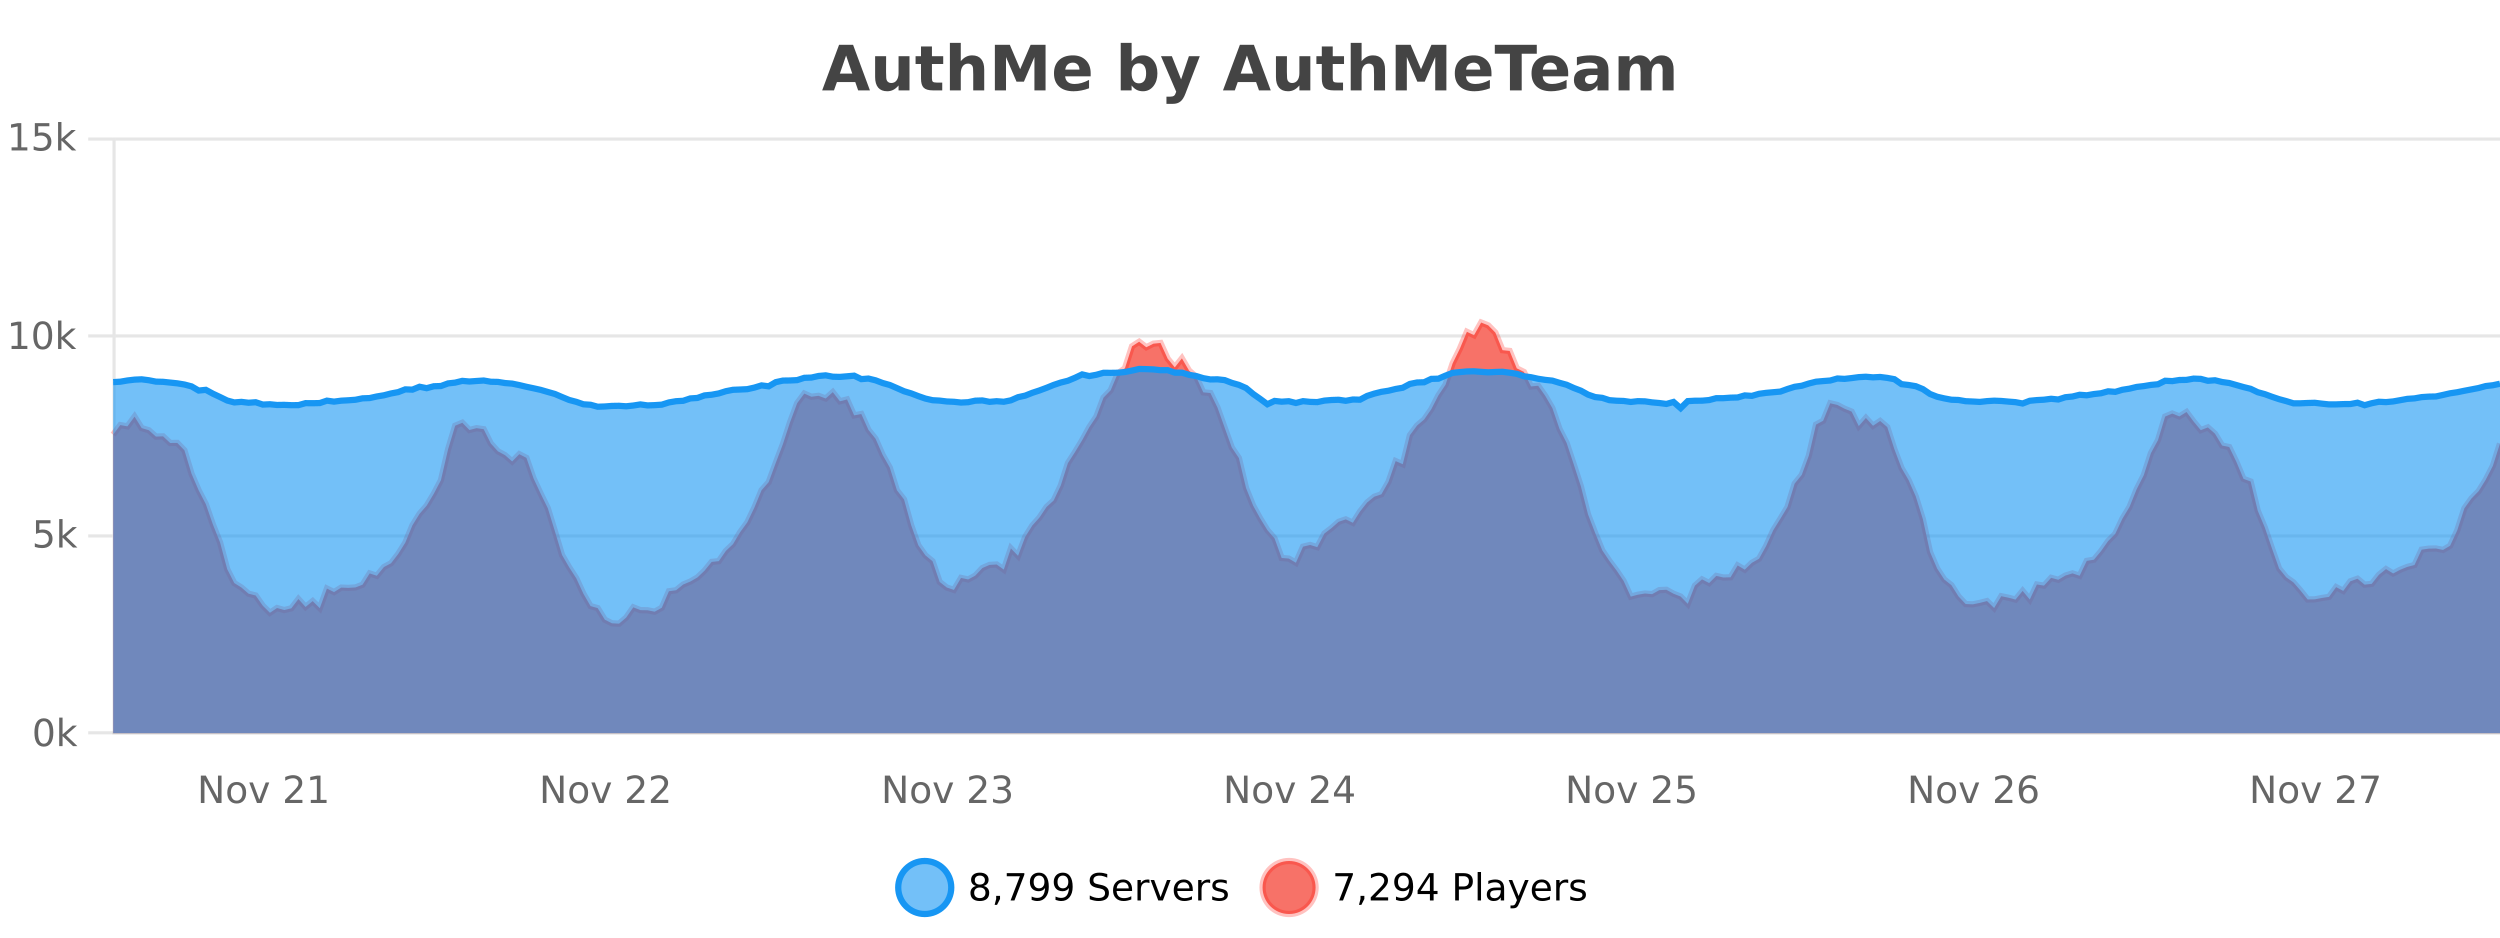
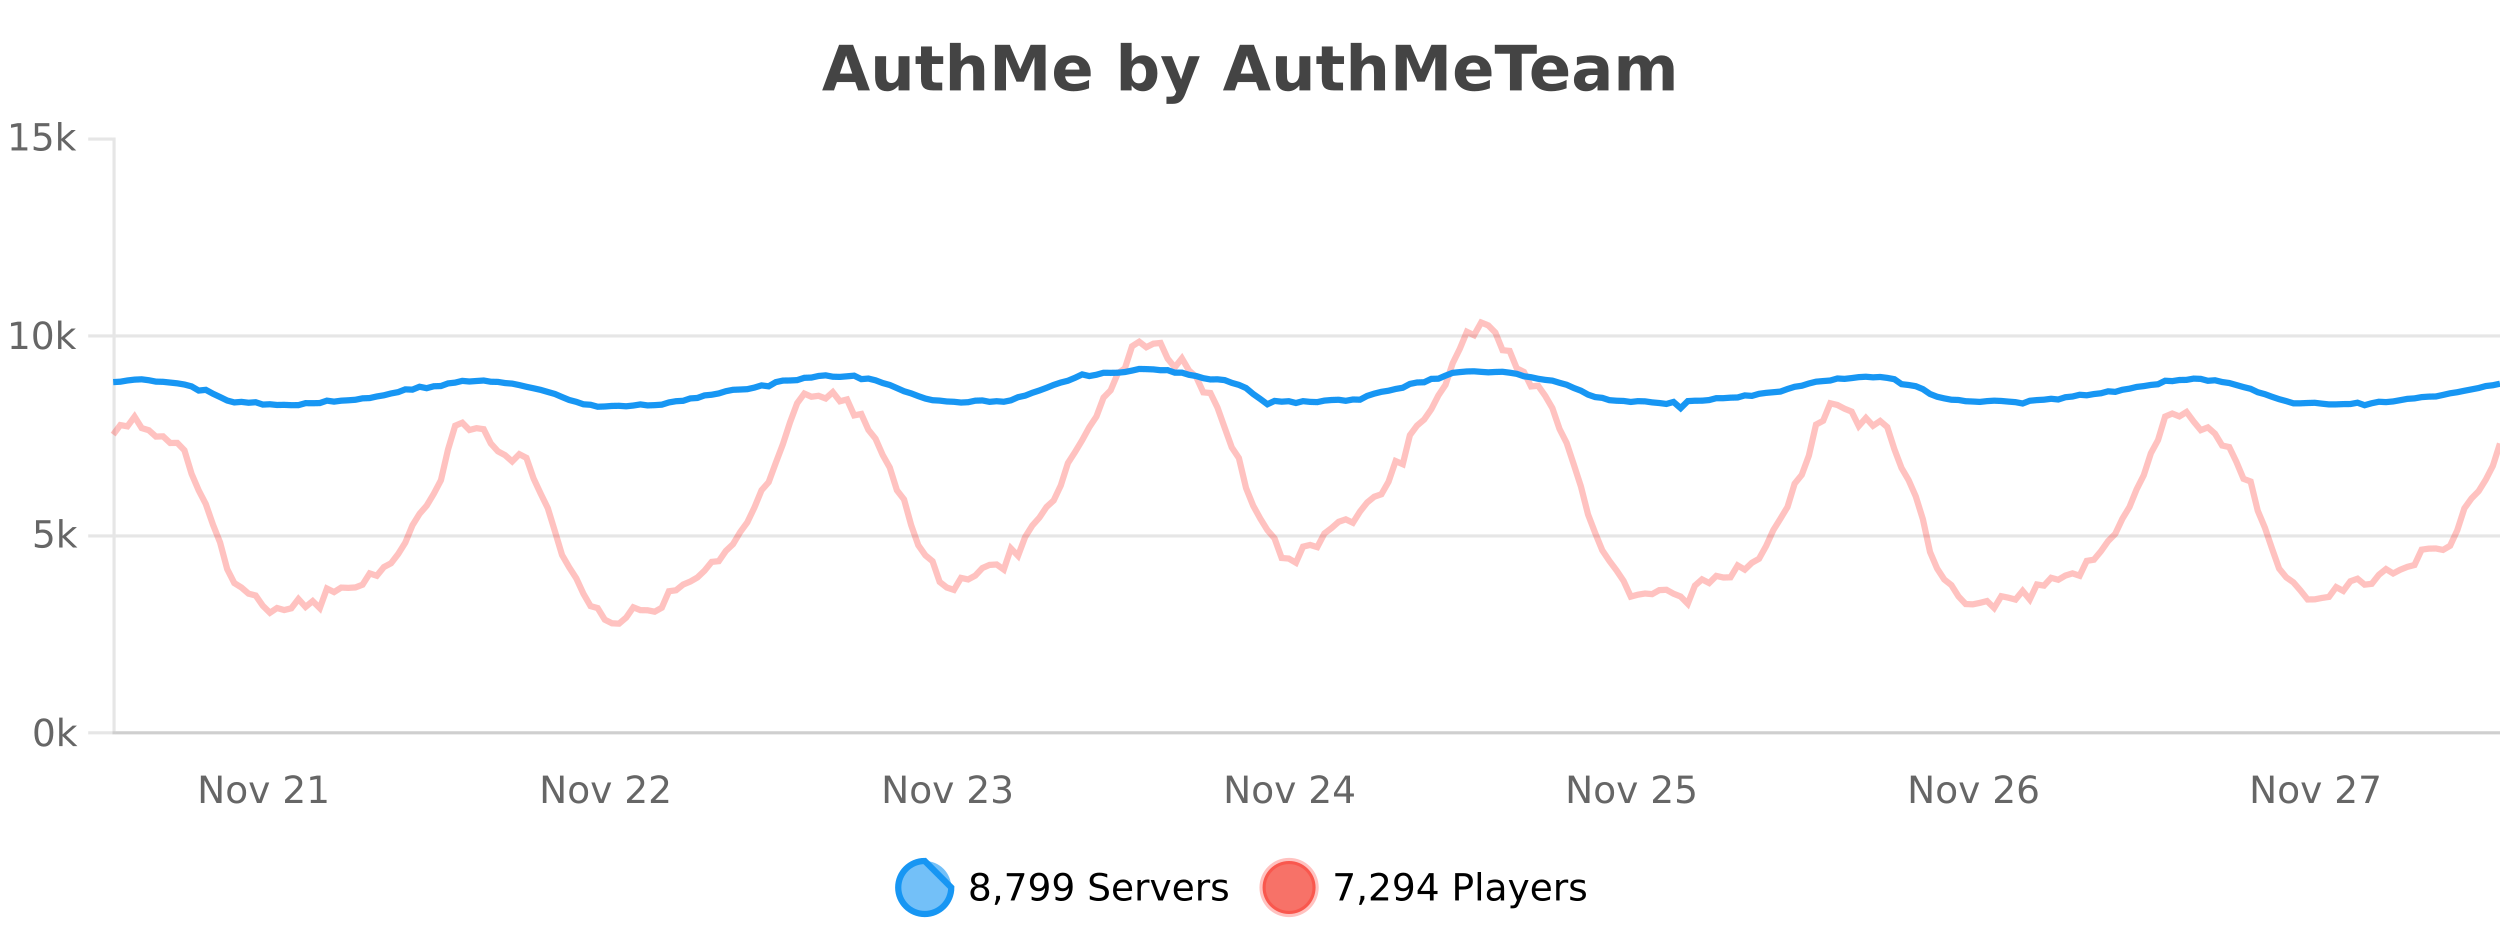
<svg xmlns="http://www.w3.org/2000/svg" width="800pt" height="300pt" viewBox="0 0 800 300" version="1.1">
  <defs>
    <clipPath id="clip1">
      <path d="M 259 263 L 333 263 L 333 300 L 259 300 Z M 259 263 " />
    </clipPath>
    <clipPath id="clip2">
      <path d="M 375 263 L 450 263 L 450 300 L 375 300 Z M 375 263 " />
    </clipPath>
    <clipPath id="clip3">
      <path d="M 36.219 103 L 800 103 L 800 234.602 L 36.219 234.602 Z M 36.219 103 " />
    </clipPath>
    <clipPath id="clip4">
      <path d="M 35.219 74 L 800 74 L 800 228 L 35.219 228 Z M 35.219 74 " />
    </clipPath>
    <clipPath id="clip5">
-       <path d="M 36.219 118 L 800 118 L 800 234.602 L 36.219 234.602 Z M 36.219 118 " />
-     </clipPath>
+       </clipPath>
    <clipPath id="clip6">
      <path d="M 35.219 89 L 800 89 L 800 159 L 35.219 159 Z M 35.219 89 " />
    </clipPath>
  </defs>
  <g id="surface443296">
    <rect x="0" y="0" width="800" height="300" style="fill:rgb(100%,100%,100%);fill-opacity:1;stroke:none;" />
    <path style="fill:none;stroke-width:1;stroke-linecap:butt;stroke-linejoin:miter;stroke:rgb(0%,0%,0%);stroke-opacity:0.098;stroke-miterlimit:10;" d="M 37 234.5 L 800 234.5 " />
    <path style="fill:none;stroke-width:1;stroke-linecap:butt;stroke-linejoin:miter;stroke:rgb(0%,0%,0%);stroke-opacity:0.098;stroke-miterlimit:10;" d="M 28.219 234.5 L 36 234.5 " />
    <path style="fill:none;stroke-width:1;stroke-linecap:butt;stroke-linejoin:miter;stroke:rgb(0%,0%,0%);stroke-opacity:0.098;stroke-miterlimit:10;" d="M 37 171.5 L 800 171.5 " />
    <path style="fill:none;stroke-width:1;stroke-linecap:butt;stroke-linejoin:miter;stroke:rgb(0%,0%,0%);stroke-opacity:0.098;stroke-miterlimit:10;" d="M 28.219 171.5 L 36 171.5 " />
    <path style="fill:none;stroke-width:1;stroke-linecap:butt;stroke-linejoin:miter;stroke:rgb(0%,0%,0%);stroke-opacity:0.098;stroke-miterlimit:10;" d="M 37 107.5 L 800 107.5 " />
    <path style="fill:none;stroke-width:1;stroke-linecap:butt;stroke-linejoin:miter;stroke:rgb(0%,0%,0%);stroke-opacity:0.098;stroke-miterlimit:10;" d="M 28.219 107.5 L 36 107.5 " />
-     <path style="fill:none;stroke-width:1;stroke-linecap:butt;stroke-linejoin:miter;stroke:rgb(0%,0%,0%);stroke-opacity:0.098;stroke-miterlimit:10;" d="M 37 44.5 L 800 44.5 " />
    <path style="fill:none;stroke-width:1;stroke-linecap:butt;stroke-linejoin:miter;stroke:rgb(0%,0%,0%);stroke-opacity:0.098;stroke-miterlimit:10;" d="M 28.219 44.5 L 36 44.5 " />
    <path style=" stroke:none;fill-rule:nonzero;fill:rgb(9.02%,58.824%,95.294%);fill-opacity:0.6;" d="M 304.402 284 C 304.402 288.688 300.605 292.484 295.918 292.484 C 291.234 292.484 287.434 288.688 287.434 284 C 287.434 279.312 291.234 275.516 295.918 275.516 C 300.605 275.516 304.402 279.312 304.402 284 Z M 304.402 284 " />
    <g clip-path="url(#clip1)" clip-rule="nonzero">
-       <path style="fill:none;stroke-width:2;stroke-linecap:butt;stroke-linejoin:miter;stroke:rgb(9.02%,58.824%,95.294%);stroke-opacity:1;stroke-miterlimit:10;" d="M 304.402 284 C 304.402 288.688 300.605 292.484 295.918 292.484 C 291.234 292.484 287.434 288.688 287.434 284 C 287.434 279.312 291.234 275.516 295.918 275.516 C 300.605 275.516 304.402 279.312 304.402 284 Z M 304.402 284 " />
+       <path style="fill:none;stroke-width:2;stroke-linecap:butt;stroke-linejoin:miter;stroke:rgb(9.02%,58.824%,95.294%);stroke-opacity:1;stroke-miterlimit:10;" d="M 304.402 284 C 304.402 288.688 300.605 292.484 295.918 292.484 C 291.234 292.484 287.434 288.688 287.434 284 C 287.434 279.312 291.234 275.516 295.918 275.516 Z M 304.402 284 " />
    </g>
    <path style=" stroke:none;fill-rule:nonzero;fill:rgb(0%,0%,0%);fill-opacity:1;" d="M 313.547 284 C 312.984 284 312.539 284.152 312.219 284.453 C 311.895 284.758 311.734 285.168 311.734 285.688 C 311.734 286.219 311.895 286.637 312.219 286.938 C 312.539 287.242 312.984 287.391 313.547 287.391 C 314.109 287.391 314.551 287.242 314.875 286.938 C 315.195 286.637 315.359 286.219 315.359 285.688 C 315.359 285.168 315.195 284.758 314.875 284.453 C 314.562 284.152 314.117 284 313.547 284 Z M 312.359 283.5 C 311.859 283.375 311.461 283.141 311.172 282.797 C 310.891 282.445 310.75 282.016 310.75 281.516 C 310.75 280.82 311 280.266 311.5 279.859 C 312 279.453 312.68 279.25 313.547 279.25 C 314.422 279.25 315.102 279.453 315.594 279.859 C 316.094 280.266 316.344 280.82 316.344 281.516 C 316.344 282.016 316.203 282.445 315.922 282.797 C 315.641 283.141 315.242 283.375 314.734 283.5 C 315.305 283.637 315.75 283.898 316.062 284.281 C 316.383 284.668 316.547 285.137 316.547 285.688 C 316.547 286.543 316.285 287.199 315.766 287.656 C 315.254 288.105 314.516 288.328 313.547 288.328 C 312.586 288.328 311.848 288.105 311.328 287.656 C 310.805 287.199 310.547 286.543 310.547 285.688 C 310.547 285.137 310.707 284.668 311.031 284.281 C 311.352 283.898 311.797 283.637 312.359 283.5 Z M 311.938 281.625 C 311.938 282.086 312.078 282.438 312.359 282.688 C 312.641 282.938 313.035 283.062 313.547 283.062 C 314.055 283.062 314.453 282.938 314.734 282.688 C 315.023 282.438 315.172 282.086 315.172 281.625 C 315.172 281.18 315.023 280.828 314.734 280.578 C 314.453 280.32 314.055 280.188 313.547 280.188 C 313.035 280.188 312.641 280.32 312.359 280.578 C 312.078 280.828 311.938 281.18 311.938 281.625 Z M 318.773 286.672 L 320.008 286.672 L 320.008 287.672 L 319.055 289.547 L 318.289 289.547 L 318.773 287.672 Z M 322.164 279.406 L 327.789 279.406 L 327.789 279.906 L 324.617 288.156 L 323.383 288.156 L 326.367 280.406 L 322.164 280.406 Z M 330.129 287.969 L 330.129 286.891 C 330.43 287.039 330.73 287.148 331.035 287.219 C 331.336 287.293 331.637 287.328 331.941 287.328 C 332.723 287.328 333.316 287.07 333.723 286.547 C 334.137 286.016 334.371 285.215 334.426 284.141 C 334.207 284.484 333.918 284.746 333.566 284.922 C 333.223 285.102 332.836 285.188 332.41 285.188 C 331.535 285.188 330.84 284.93 330.332 284.406 C 329.82 283.875 329.566 283.148 329.566 282.219 C 329.566 281.324 329.832 280.605 330.363 280.062 C 330.895 279.523 331.602 279.25 332.488 279.25 C 333.496 279.25 334.27 279.641 334.801 280.422 C 335.34 281.195 335.613 282.32 335.613 283.797 C 335.613 285.172 335.285 286.273 334.629 287.094 C 333.973 287.918 333.09 288.328 331.988 288.328 C 331.684 288.328 331.383 288.297 331.082 288.234 C 330.777 288.18 330.461 288.094 330.129 287.969 Z M 332.488 284.266 C 333.02 284.266 333.441 284.086 333.754 283.719 C 334.066 283.355 334.223 282.855 334.223 282.219 C 334.223 281.594 334.066 281.102 333.754 280.734 C 333.441 280.371 333.02 280.188 332.488 280.188 C 331.957 280.188 331.535 280.371 331.223 280.734 C 330.918 281.102 330.77 281.594 330.77 282.219 C 330.77 282.855 330.918 283.355 331.223 283.719 C 331.535 284.086 331.957 284.266 332.488 284.266 Z M 337.766 287.969 L 337.766 286.891 C 338.066 287.039 338.367 287.148 338.672 287.219 C 338.973 287.293 339.273 287.328 339.578 287.328 C 340.359 287.328 340.953 287.07 341.359 286.547 C 341.773 286.016 342.008 285.215 342.062 284.141 C 341.844 284.484 341.555 284.746 341.203 284.922 C 340.859 285.102 340.473 285.188 340.047 285.188 C 339.172 285.188 338.477 284.93 337.969 284.406 C 337.457 283.875 337.203 283.148 337.203 282.219 C 337.203 281.324 337.469 280.605 338 280.062 C 338.531 279.523 339.238 279.25 340.125 279.25 C 341.133 279.25 341.906 279.641 342.438 280.422 C 342.977 281.195 343.25 282.32 343.25 283.797 C 343.25 285.172 342.922 286.273 342.266 287.094 C 341.609 287.918 340.727 288.328 339.625 288.328 C 339.32 288.328 339.02 288.297 338.719 288.234 C 338.414 288.18 338.098 288.094 337.766 287.969 Z M 340.125 284.266 C 340.656 284.266 341.078 284.086 341.391 283.719 C 341.703 283.355 341.859 282.855 341.859 282.219 C 341.859 281.594 341.703 281.102 341.391 280.734 C 341.078 280.371 340.656 280.188 340.125 280.188 C 339.594 280.188 339.172 280.371 338.859 280.734 C 338.555 281.102 338.406 281.594 338.406 282.219 C 338.406 282.855 338.555 283.355 338.859 283.719 C 339.172 284.086 339.594 284.266 340.125 284.266 Z M 354.32 279.688 L 354.32 280.844 C 353.871 280.637 353.445 280.48 353.039 280.375 C 352.641 280.262 352.262 280.203 351.898 280.203 C 351.25 280.203 350.75 280.328 350.398 280.578 C 350.055 280.828 349.883 281.188 349.883 281.656 C 349.883 282.043 349.996 282.336 350.227 282.531 C 350.453 282.73 350.898 282.887 351.555 283 L 352.258 283.156 C 353.141 283.324 353.793 283.621 354.211 284.047 C 354.637 284.465 354.852 285.027 354.852 285.734 C 354.852 286.59 354.562 287.234 353.992 287.672 C 353.43 288.109 352.594 288.328 351.492 288.328 C 351.086 288.328 350.648 288.281 350.18 288.188 C 349.711 288.094 349.227 287.953 348.727 287.766 L 348.727 286.547 C 349.203 286.82 349.672 287.023 350.133 287.156 C 350.602 287.293 351.055 287.359 351.492 287.359 C 352.168 287.359 352.688 287.23 353.055 286.969 C 353.43 286.699 353.617 286.32 353.617 285.828 C 353.617 285.402 353.48 285.07 353.211 284.828 C 352.949 284.578 352.516 284.398 351.914 284.281 L 351.195 284.141 C 350.309 283.965 349.668 283.688 349.273 283.312 C 348.887 282.938 348.695 282.418 348.695 281.75 C 348.695 280.969 348.965 280.359 349.508 279.922 C 350.047 279.477 350.797 279.25 351.758 279.25 C 352.172 279.25 352.59 279.289 353.008 279.359 C 353.434 279.434 353.871 279.543 354.32 279.688 Z M 362.266 284.609 L 362.266 285.125 L 357.297 285.125 C 357.348 285.875 357.57 286.445 357.969 286.828 C 358.375 287.215 358.93 287.406 359.641 287.406 C 360.055 287.406 360.457 287.359 360.844 287.266 C 361.238 287.164 361.629 287.008 362.016 286.797 L 362.016 287.828 C 361.617 287.984 361.219 288.105 360.812 288.188 C 360.406 288.281 359.992 288.328 359.578 288.328 C 358.535 288.328 357.707 288.027 357.094 287.422 C 356.477 286.809 356.172 285.98 356.172 284.938 C 356.172 283.867 356.461 283.016 357.047 282.391 C 357.629 281.758 358.41 281.438 359.391 281.438 C 360.273 281.438 360.973 281.727 361.484 282.297 C 362.004 282.859 362.266 283.633 362.266 284.609 Z M 361.188 284.281 C 361.176 283.699 361.008 283.23 360.688 282.875 C 360.363 282.523 359.938 282.344 359.406 282.344 C 358.801 282.344 358.316 282.516 357.953 282.859 C 357.598 283.203 357.395 283.684 357.344 284.297 Z M 367.836 282.594 C 367.711 282.531 367.574 282.484 367.43 282.453 C 367.293 282.414 367.137 282.391 366.961 282.391 C 366.355 282.391 365.887 282.59 365.555 282.984 C 365.23 283.383 365.07 283.953 365.07 284.703 L 365.07 288.156 L 363.992 288.156 L 363.992 281.594 L 365.07 281.594 L 365.07 282.609 C 365.297 282.215 365.594 281.922 365.961 281.734 C 366.324 281.539 366.766 281.438 367.289 281.438 C 367.359 281.438 367.438 281.445 367.523 281.453 C 367.617 281.465 367.715 281.48 367.82 281.5 Z M 368.195 281.594 L 369.336 281.594 L 371.383 287.094 L 373.445 281.594 L 374.586 281.594 L 372.117 288.156 L 370.648 288.156 Z M 381.688 284.609 L 381.688 285.125 L 376.719 285.125 C 376.77 285.875 376.992 286.445 377.391 286.828 C 377.797 287.215 378.352 287.406 379.062 287.406 C 379.477 287.406 379.879 287.359 380.266 287.266 C 380.66 287.164 381.051 287.008 381.438 286.797 L 381.438 287.828 C 381.039 287.984 380.641 288.105 380.234 288.188 C 379.828 288.281 379.414 288.328 379 288.328 C 377.957 288.328 377.129 288.027 376.516 287.422 C 375.898 286.809 375.594 285.98 375.594 284.938 C 375.594 283.867 375.883 283.016 376.469 282.391 C 377.051 281.758 377.832 281.438 378.812 281.438 C 379.695 281.438 380.395 281.727 380.906 282.297 C 381.426 282.859 381.688 283.633 381.688 284.609 Z M 380.609 284.281 C 380.598 283.699 380.43 283.23 380.109 282.875 C 379.785 282.523 379.359 282.344 378.828 282.344 C 378.223 282.344 377.738 282.516 377.375 282.859 C 377.02 283.203 376.816 283.684 376.766 284.297 Z M 387.258 282.594 C 387.133 282.531 386.996 282.484 386.852 282.453 C 386.715 282.414 386.559 282.391 386.383 282.391 C 385.777 282.391 385.309 282.59 384.977 282.984 C 384.652 283.383 384.492 283.953 384.492 284.703 L 384.492 288.156 L 383.414 288.156 L 383.414 281.594 L 384.492 281.594 L 384.492 282.609 C 384.719 282.215 385.016 281.922 385.383 281.734 C 385.746 281.539 386.188 281.438 386.711 281.438 C 386.781 281.438 386.859 281.445 386.945 281.453 C 387.039 281.465 387.137 281.48 387.242 281.5 Z M 392.562 281.781 L 392.562 282.812 C 392.258 282.656 391.941 282.543 391.609 282.469 C 391.285 282.387 390.945 282.344 390.594 282.344 C 390.062 282.344 389.66 282.43 389.391 282.594 C 389.117 282.75 388.984 282.996 388.984 283.328 C 388.984 283.578 389.078 283.777 389.266 283.922 C 389.461 284.059 389.852 284.188 390.438 284.312 L 390.797 284.406 C 391.566 284.562 392.113 284.793 392.438 285.094 C 392.758 285.398 392.922 285.812 392.922 286.344 C 392.922 286.961 392.676 287.445 392.188 287.797 C 391.707 288.152 391.047 288.328 390.203 288.328 C 389.848 288.328 389.477 288.289 389.094 288.219 C 388.719 288.156 388.32 288.059 387.906 287.922 L 387.906 286.797 C 388.301 287.008 388.691 287.164 389.078 287.266 C 389.461 287.371 389.848 287.422 390.234 287.422 C 390.734 287.422 391.117 287.34 391.391 287.172 C 391.672 286.996 391.812 286.746 391.812 286.422 C 391.812 286.133 391.711 285.906 391.516 285.75 C 391.316 285.594 390.883 285.445 390.219 285.297 L 389.844 285.219 C 389.176 285.074 388.691 284.855 388.391 284.562 C 388.098 284.273 387.953 283.875 387.953 283.375 C 387.953 282.75 388.172 282.273 388.609 281.938 C 389.047 281.605 389.664 281.438 390.469 281.438 C 390.863 281.438 391.238 281.469 391.594 281.531 C 391.945 281.586 392.27 281.668 392.562 281.781 Z M 305.918 277.016 " />
    <path style=" stroke:none;fill-rule:nonzero;fill:rgb(96.863%,44.706%,40.784%);fill-opacity:1;" d="M 420.988 284 C 420.988 288.688 417.191 292.484 412.504 292.484 C 407.82 292.484 404.02 288.688 404.02 284 C 404.02 279.312 407.82 275.516 412.504 275.516 C 417.191 275.516 420.988 279.312 420.988 284 Z M 420.988 284 " />
    <g clip-path="url(#clip2)" clip-rule="nonzero">
      <path style="fill:none;stroke-width:2;stroke-linecap:butt;stroke-linejoin:miter;stroke:rgb(100%,4.706%,0%);stroke-opacity:0.247;stroke-miterlimit:10;" d="M 420.988 284 C 420.988 288.688 417.191 292.484 412.504 292.484 C 407.82 292.484 404.02 288.688 404.02 284 C 404.02 279.312 407.82 275.516 412.504 275.516 C 417.191 275.516 420.988 279.312 420.988 284 Z M 420.988 284 " />
    </g>
    <path style=" stroke:none;fill-rule:nonzero;fill:rgb(0%,0%,0%);fill-opacity:1;" d="M 427.305 279.406 L 432.93 279.406 L 432.93 279.906 L 429.758 288.156 L 428.523 288.156 L 431.508 280.406 L 427.305 280.406 Z M 435.359 286.672 L 436.594 286.672 L 436.594 287.672 L 435.641 289.547 L 434.875 289.547 L 435.359 287.672 Z M 440.062 287.156 L 444.203 287.156 L 444.203 288.156 L 438.641 288.156 L 438.641 287.156 C 439.086 286.699 439.695 286.078 440.469 285.297 C 441.25 284.508 441.738 283.996 441.938 283.766 C 442.32 283.352 442.586 282.996 442.734 282.703 C 442.891 282.402 442.969 282.109 442.969 281.828 C 442.969 281.359 442.801 280.98 442.469 280.688 C 442.145 280.398 441.723 280.25 441.203 280.25 C 440.828 280.25 440.43 280.312 440.016 280.438 C 439.609 280.562 439.172 280.762 438.703 281.031 L 438.703 279.828 C 439.18 279.641 439.625 279.5 440.031 279.406 C 440.445 279.305 440.828 279.25 441.172 279.25 C 442.078 279.25 442.801 279.48 443.344 279.938 C 443.883 280.387 444.156 280.992 444.156 281.75 C 444.156 282.105 444.086 282.445 443.953 282.766 C 443.816 283.09 443.57 283.469 443.219 283.906 C 443.113 284.023 442.801 284.352 442.281 284.891 C 441.758 285.434 441.02 286.188 440.062 287.156 Z M 446.715 287.969 L 446.715 286.891 C 447.016 287.039 447.316 287.148 447.621 287.219 C 447.922 287.293 448.223 287.328 448.527 287.328 C 449.309 287.328 449.902 287.07 450.309 286.547 C 450.723 286.016 450.957 285.215 451.012 284.141 C 450.793 284.484 450.504 284.746 450.152 284.922 C 449.809 285.102 449.422 285.188 448.996 285.188 C 448.121 285.188 447.426 284.93 446.918 284.406 C 446.406 283.875 446.152 283.148 446.152 282.219 C 446.152 281.324 446.418 280.605 446.949 280.062 C 447.48 279.523 448.188 279.25 449.074 279.25 C 450.082 279.25 450.855 279.641 451.387 280.422 C 451.926 281.195 452.199 282.32 452.199 283.797 C 452.199 285.172 451.871 286.273 451.215 287.094 C 450.559 287.918 449.676 288.328 448.574 288.328 C 448.27 288.328 447.969 288.297 447.668 288.234 C 447.363 288.18 447.047 288.094 446.715 287.969 Z M 449.074 284.266 C 449.605 284.266 450.027 284.086 450.34 283.719 C 450.652 283.355 450.809 282.855 450.809 282.219 C 450.809 281.594 450.652 281.102 450.34 280.734 C 450.027 280.371 449.605 280.188 449.074 280.188 C 448.543 280.188 448.121 280.371 447.809 280.734 C 447.504 281.102 447.355 281.594 447.355 282.219 C 447.355 282.855 447.504 283.355 447.809 283.719 C 448.121 284.086 448.543 284.266 449.074 284.266 Z M 457.57 280.438 L 454.586 285.109 L 457.57 285.109 Z M 457.258 279.406 L 458.758 279.406 L 458.758 285.109 L 460.008 285.109 L 460.008 286.094 L 458.758 286.094 L 458.758 288.156 L 457.57 288.156 L 457.57 286.094 L 453.633 286.094 L 453.633 284.953 Z M 466.844 280.375 L 466.844 283.672 L 468.328 283.672 C 468.879 283.672 469.305 283.531 469.609 283.25 C 469.91 282.961 470.062 282.547 470.062 282.016 C 470.062 281.496 469.91 281.094 469.609 280.812 C 469.305 280.523 468.879 280.375 468.328 280.375 Z M 465.656 279.406 L 468.328 279.406 C 469.316 279.406 470.062 279.633 470.562 280.078 C 471.062 280.516 471.312 281.164 471.312 282.016 C 471.312 282.883 471.062 283.539 470.562 283.984 C 470.062 284.422 469.316 284.641 468.328 284.641 L 466.844 284.641 L 466.844 288.156 L 465.656 288.156 Z M 472.848 279.031 L 473.926 279.031 L 473.926 288.156 L 472.848 288.156 Z M 479.164 284.859 C 478.297 284.859 477.695 284.961 477.352 285.156 C 477.016 285.355 476.852 285.695 476.852 286.172 C 476.852 286.559 476.977 286.867 477.227 287.094 C 477.484 287.312 477.828 287.422 478.258 287.422 C 478.859 287.422 479.34 287.215 479.695 286.797 C 480.059 286.371 480.242 285.805 480.242 285.094 L 480.242 284.859 Z M 481.32 284.406 L 481.32 288.156 L 480.242 288.156 L 480.242 287.156 C 479.992 287.555 479.684 287.852 479.32 288.047 C 478.953 288.234 478.508 288.328 477.977 288.328 C 477.297 288.328 476.762 288.141 476.367 287.766 C 475.969 287.383 475.773 286.875 475.773 286.25 C 475.773 285.512 476.016 284.953 476.508 284.578 C 477.008 284.203 477.746 284.016 478.727 284.016 L 480.242 284.016 L 480.242 283.906 C 480.242 283.406 480.074 283.023 479.742 282.75 C 479.418 282.48 478.965 282.344 478.383 282.344 C 478.008 282.344 477.637 282.391 477.273 282.484 C 476.918 282.578 476.578 282.715 476.258 282.891 L 476.258 281.891 C 476.652 281.734 477.031 281.621 477.398 281.547 C 477.773 281.477 478.137 281.438 478.492 281.438 C 479.438 281.438 480.148 281.684 480.617 282.172 C 481.086 282.664 481.32 283.406 481.32 284.406 Z M 486.27 288.766 C 485.965 289.547 485.668 290.055 485.379 290.297 C 485.086 290.535 484.699 290.656 484.223 290.656 L 483.363 290.656 L 483.363 289.75 L 483.988 289.75 C 484.289 289.75 484.52 289.676 484.676 289.531 C 484.84 289.395 485.023 289.066 485.223 288.547 L 485.426 288.047 L 482.77 281.594 L 483.91 281.594 L 485.957 286.719 L 488.02 281.594 L 489.16 281.594 Z M 496.262 284.609 L 496.262 285.125 L 491.293 285.125 C 491.344 285.875 491.566 286.445 491.965 286.828 C 492.371 287.215 492.926 287.406 493.637 287.406 C 494.051 287.406 494.453 287.359 494.84 287.266 C 495.234 287.164 495.625 287.008 496.012 286.797 L 496.012 287.828 C 495.613 287.984 495.215 288.105 494.809 288.188 C 494.402 288.281 493.988 288.328 493.574 288.328 C 492.531 288.328 491.703 288.027 491.09 287.422 C 490.473 286.809 490.168 285.98 490.168 284.938 C 490.168 283.867 490.457 283.016 491.043 282.391 C 491.625 281.758 492.406 281.438 493.387 281.438 C 494.27 281.438 494.969 281.727 495.48 282.297 C 496 282.859 496.262 283.633 496.262 284.609 Z M 495.184 284.281 C 495.172 283.699 495.004 283.23 494.684 282.875 C 494.359 282.523 493.934 282.344 493.402 282.344 C 492.797 282.344 492.312 282.516 491.949 282.859 C 491.594 283.203 491.391 283.684 491.34 284.297 Z M 501.832 282.594 C 501.707 282.531 501.57 282.484 501.426 282.453 C 501.289 282.414 501.133 282.391 500.957 282.391 C 500.352 282.391 499.883 282.59 499.551 282.984 C 499.227 283.383 499.066 283.953 499.066 284.703 L 499.066 288.156 L 497.988 288.156 L 497.988 281.594 L 499.066 281.594 L 499.066 282.609 C 499.293 282.215 499.59 281.922 499.957 281.734 C 500.32 281.539 500.762 281.438 501.285 281.438 C 501.355 281.438 501.434 281.445 501.52 281.453 C 501.613 281.465 501.711 281.48 501.816 281.5 Z M 507.141 281.781 L 507.141 282.812 C 506.836 282.656 506.52 282.543 506.188 282.469 C 505.863 282.387 505.523 282.344 505.172 282.344 C 504.641 282.344 504.238 282.43 503.969 282.594 C 503.695 282.75 503.562 282.996 503.562 283.328 C 503.562 283.578 503.656 283.777 503.844 283.922 C 504.039 284.059 504.43 284.188 505.016 284.312 L 505.375 284.406 C 506.145 284.562 506.691 284.793 507.016 285.094 C 507.336 285.398 507.5 285.812 507.5 286.344 C 507.5 286.961 507.254 287.445 506.766 287.797 C 506.285 288.152 505.625 288.328 504.781 288.328 C 504.426 288.328 504.055 288.289 503.672 288.219 C 503.297 288.156 502.898 288.059 502.484 287.922 L 502.484 286.797 C 502.879 287.008 503.27 287.164 503.656 287.266 C 504.039 287.371 504.426 287.422 504.812 287.422 C 505.312 287.422 505.695 287.34 505.969 287.172 C 506.25 286.996 506.391 286.746 506.391 286.422 C 506.391 286.133 506.289 285.906 506.094 285.75 C 505.895 285.594 505.461 285.445 504.797 285.297 L 504.422 285.219 C 503.754 285.074 503.27 284.855 502.969 284.562 C 502.676 284.273 502.531 283.875 502.531 283.375 C 502.531 282.75 502.75 282.273 503.188 281.938 C 503.625 281.605 504.242 281.438 505.047 281.438 C 505.441 281.438 505.816 281.469 506.172 281.531 C 506.523 281.586 506.848 281.668 507.141 281.781 Z M 422.504 277.016 " />
    <path style=" stroke:none;fill-rule:nonzero;fill:rgb(26.667%,26.667%,26.667%);fill-opacity:1;" d="M 273.688 26.266 L 267.812 26.266 L 266.875 28.922 L 263.094 28.922 L 268.5 14.344 L 272.984 14.344 L 278.375 28.922 L 274.609 28.922 Z M 268.75 23.562 L 272.734 23.562 L 270.75 17.766 Z M 280.039 24.656 L 280.039 17.984 L 283.555 17.984 L 283.555 19.078 C 283.555 19.672 283.547 20.418 283.539 21.312 C 283.539 22.211 283.539 22.805 283.539 23.094 C 283.539 23.98 283.559 24.617 283.602 25 C 283.652 25.387 283.73 25.668 283.836 25.844 C 283.98 26.074 284.168 26.25 284.398 26.375 C 284.625 26.5 284.891 26.562 285.195 26.562 C 285.922 26.562 286.496 26.281 286.914 25.719 C 287.328 25.156 287.539 24.383 287.539 23.391 L 287.539 17.984 L 291.039 17.984 L 291.039 28.922 L 287.539 28.922 L 287.539 27.344 C 287.008 27.98 286.445 28.449 285.852 28.75 C 285.266 29.051 284.621 29.203 283.914 29.203 C 282.652 29.203 281.688 28.82 281.023 28.047 C 280.367 27.266 280.039 26.137 280.039 24.656 Z M 298.219 14.875 L 298.219 17.984 L 301.828 17.984 L 301.828 20.484 L 298.219 20.484 L 298.219 25.125 C 298.219 25.637 298.316 25.98 298.516 26.156 C 298.723 26.336 299.125 26.422 299.719 26.422 L 301.516 26.422 L 301.516 28.922 L 298.516 28.922 C 297.141 28.922 296.16 28.637 295.578 28.062 C 295.004 27.48 294.719 26.5 294.719 25.125 L 294.719 20.484 L 292.984 20.484 L 292.984 17.984 L 294.719 17.984 L 294.719 14.875 Z M 314.949 22.266 L 314.949 28.922 L 311.434 28.922 L 311.434 23.844 C 311.434 22.887 311.41 22.23 311.371 21.875 C 311.328 21.512 311.254 21.246 311.152 21.078 C 311.016 20.852 310.828 20.672 310.59 20.547 C 310.359 20.422 310.094 20.359 309.793 20.359 C 309.062 20.359 308.488 20.641 308.074 21.203 C 307.656 21.766 307.449 22.547 307.449 23.547 L 307.449 28.922 L 303.965 28.922 L 303.965 13.719 L 307.449 13.719 L 307.449 19.578 C 307.98 18.945 308.543 18.477 309.137 18.172 C 309.73 17.871 310.379 17.719 311.09 17.719 C 312.359 17.719 313.316 18.109 313.965 18.891 C 314.621 19.664 314.949 20.789 314.949 22.266 Z M 318.359 14.344 L 323.141 14.344 L 326.453 22.141 L 329.797 14.344 L 334.578 14.344 L 334.578 28.922 L 331.016 28.922 L 331.016 18.25 L 327.656 26.125 L 325.281 26.125 L 321.922 18.25 L 321.922 28.922 L 318.359 28.922 Z M 349.012 23.422 L 349.012 24.422 L 340.84 24.422 C 340.922 25.246 341.219 25.859 341.73 26.266 C 342.238 26.672 342.949 26.875 343.855 26.875 C 344.594 26.875 345.348 26.766 346.121 26.547 C 346.891 26.328 347.684 26 348.496 25.562 L 348.496 28.25 C 347.672 28.562 346.844 28.797 346.012 28.953 C 345.188 29.117 344.363 29.203 343.543 29.203 C 341.562 29.203 340.02 28.703 338.918 27.703 C 337.824 26.695 337.277 25.281 337.277 23.469 C 337.277 21.68 337.812 20.273 338.887 19.25 C 339.969 18.23 341.453 17.719 343.34 17.719 C 345.059 17.719 346.434 18.242 347.465 19.281 C 348.496 20.312 349.012 21.695 349.012 23.422 Z M 345.418 22.266 C 345.418 21.602 345.223 21.062 344.84 20.656 C 344.453 20.25 343.949 20.047 343.324 20.047 C 342.645 20.047 342.094 20.242 341.668 20.625 C 341.25 21 340.988 21.547 340.887 22.266 Z M 364.445 26.672 C 365.195 26.672 365.766 26.402 366.164 25.859 C 366.559 25.309 366.758 24.512 366.758 23.469 C 366.758 22.43 366.559 21.637 366.164 21.094 C 365.766 20.543 365.195 20.266 364.445 20.266 C 363.695 20.266 363.117 20.543 362.711 21.094 C 362.312 21.637 362.117 22.43 362.117 23.469 C 362.117 24.5 362.312 25.293 362.711 25.844 C 363.117 26.398 363.695 26.672 364.445 26.672 Z M 362.117 19.578 C 362.605 18.945 363.141 18.477 363.727 18.172 C 364.309 17.871 364.98 17.719 365.742 17.719 C 367.094 17.719 368.203 18.258 369.07 19.328 C 369.934 20.402 370.367 21.781 370.367 23.469 C 370.367 25.148 369.934 26.523 369.07 27.594 C 368.203 28.668 367.094 29.203 365.742 29.203 C 364.98 29.203 364.309 29.051 363.727 28.75 C 363.141 28.449 362.605 27.98 362.117 27.344 L 362.117 28.922 L 358.633 28.922 L 358.633 13.719 L 362.117 13.719 Z M 371.512 17.984 L 374.996 17.984 L 377.949 25.406 L 380.449 17.984 L 383.934 17.984 L 379.34 29.953 C 378.879 31.172 378.34 32.02 377.715 32.5 C 377.098 32.988 376.293 33.234 375.293 33.234 L 373.262 33.234 L 373.262 30.938 L 374.355 30.938 C 374.949 30.938 375.379 30.844 375.652 30.656 C 375.922 30.469 376.129 30.129 376.277 29.641 L 376.387 29.344 Z M 401.949 26.266 L 396.074 26.266 L 395.137 28.922 L 391.355 28.922 L 396.762 14.344 L 401.246 14.344 L 406.637 28.922 L 402.871 28.922 Z M 397.012 23.562 L 400.996 23.562 L 399.012 17.766 Z M 408.305 24.656 L 408.305 17.984 L 411.82 17.984 L 411.82 19.078 C 411.82 19.672 411.812 20.418 411.805 21.312 C 411.805 22.211 411.805 22.805 411.805 23.094 C 411.805 23.98 411.824 24.617 411.867 25 C 411.918 25.387 411.996 25.668 412.102 25.844 C 412.246 26.074 412.434 26.25 412.664 26.375 C 412.891 26.5 413.156 26.562 413.461 26.562 C 414.188 26.562 414.762 26.281 415.18 25.719 C 415.594 25.156 415.805 24.383 415.805 23.391 L 415.805 17.984 L 419.305 17.984 L 419.305 28.922 L 415.805 28.922 L 415.805 27.344 C 415.273 27.98 414.711 28.449 414.117 28.75 C 413.531 29.051 412.887 29.203 412.18 29.203 C 410.918 29.203 409.953 28.82 409.289 28.047 C 408.633 27.266 408.305 26.137 408.305 24.656 Z M 426.477 14.875 L 426.477 17.984 L 430.086 17.984 L 430.086 20.484 L 426.477 20.484 L 426.477 25.125 C 426.477 25.637 426.574 25.98 426.773 26.156 C 426.98 26.336 427.383 26.422 427.977 26.422 L 429.773 26.422 L 429.773 28.922 L 426.773 28.922 C 425.398 28.922 424.418 28.637 423.836 28.062 C 423.262 27.48 422.977 26.5 422.977 25.125 L 422.977 20.484 L 421.242 20.484 L 421.242 17.984 L 422.977 17.984 L 422.977 14.875 Z M 443.211 22.266 L 443.211 28.922 L 439.695 28.922 L 439.695 23.844 C 439.695 22.887 439.672 22.23 439.633 21.875 C 439.59 21.512 439.516 21.246 439.414 21.078 C 439.277 20.852 439.09 20.672 438.852 20.547 C 438.621 20.422 438.355 20.359 438.055 20.359 C 437.324 20.359 436.75 20.641 436.336 21.203 C 435.918 21.766 435.711 22.547 435.711 23.547 L 435.711 28.922 L 432.227 28.922 L 432.227 13.719 L 435.711 13.719 L 435.711 19.578 C 436.242 18.945 436.805 18.477 437.398 18.172 C 437.992 17.871 438.641 17.719 439.352 17.719 C 440.621 17.719 441.578 18.109 442.227 18.891 C 442.883 19.664 443.211 20.789 443.211 22.266 Z M 446.621 14.344 L 451.402 14.344 L 454.715 22.141 L 458.059 14.344 L 462.84 14.344 L 462.84 28.922 L 459.277 28.922 L 459.277 18.25 L 455.918 26.125 L 453.543 26.125 L 450.184 18.25 L 450.184 28.922 L 446.621 28.922 Z M 477.273 23.422 L 477.273 24.422 L 469.102 24.422 C 469.184 25.246 469.48 25.859 469.992 26.266 C 470.5 26.672 471.211 26.875 472.117 26.875 C 472.855 26.875 473.609 26.766 474.383 26.547 C 475.152 26.328 475.945 26 476.758 25.562 L 476.758 28.25 C 475.934 28.562 475.105 28.797 474.273 28.953 C 473.449 29.117 472.625 29.203 471.805 29.203 C 469.824 29.203 468.281 28.703 467.18 27.703 C 466.086 26.695 465.539 25.281 465.539 23.469 C 465.539 21.68 466.074 20.273 467.148 19.25 C 468.23 18.23 469.715 17.719 471.602 17.719 C 473.32 17.719 474.695 18.242 475.727 19.281 C 476.758 20.312 477.273 21.695 477.273 23.422 Z M 473.68 22.266 C 473.68 21.602 473.484 21.062 473.102 20.656 C 472.715 20.25 472.211 20.047 471.586 20.047 C 470.906 20.047 470.355 20.242 469.93 20.625 C 469.512 21 469.25 21.547 469.148 22.266 Z M 478.336 14.344 L 491.773 14.344 L 491.773 17.188 L 486.945 17.188 L 486.945 28.922 L 483.18 28.922 L 483.18 17.188 L 478.336 17.188 Z M 501.824 23.422 L 501.824 24.422 L 493.652 24.422 C 493.734 25.246 494.031 25.859 494.543 26.266 C 495.051 26.672 495.762 26.875 496.668 26.875 C 497.406 26.875 498.16 26.766 498.934 26.547 C 499.703 26.328 500.496 26 501.309 25.562 L 501.309 28.25 C 500.484 28.562 499.656 28.797 498.824 28.953 C 498 29.117 497.176 29.203 496.355 29.203 C 494.375 29.203 492.832 28.703 491.73 27.703 C 490.637 26.695 490.09 25.281 490.09 23.469 C 490.09 21.68 490.625 20.273 491.699 19.25 C 492.781 18.23 494.266 17.719 496.152 17.719 C 497.871 17.719 499.246 18.242 500.277 19.281 C 501.309 20.312 501.824 21.695 501.824 23.422 Z M 498.23 22.266 C 498.23 21.602 498.035 21.062 497.652 20.656 C 497.266 20.25 496.762 20.047 496.137 20.047 C 495.457 20.047 494.906 20.242 494.48 20.625 C 494.062 21 493.801 21.547 493.699 22.266 Z M 509.375 24 C 508.645 24 508.098 24.125 507.734 24.375 C 507.367 24.617 507.188 24.98 507.188 25.469 C 507.188 25.906 507.332 26.25 507.625 26.5 C 507.926 26.75 508.336 26.875 508.859 26.875 C 509.516 26.875 510.066 26.641 510.516 26.172 C 510.973 25.703 511.203 25.117 511.203 24.406 L 511.203 24 Z M 514.719 22.688 L 514.719 28.922 L 511.203 28.922 L 511.203 27.297 C 510.734 27.965 510.203 28.449 509.609 28.75 C 509.023 29.051 508.312 29.203 507.469 29.203 C 506.344 29.203 505.426 28.875 504.719 28.219 C 504.008 27.555 503.656 26.695 503.656 25.641 C 503.656 24.359 504.094 23.422 504.969 22.828 C 505.852 22.227 507.242 21.922 509.141 21.922 L 511.203 21.922 L 511.203 21.641 C 511.203 21.09 510.984 20.688 510.547 20.438 C 510.109 20.18 509.426 20.047 508.5 20.047 C 507.75 20.047 507.051 20.125 506.406 20.281 C 505.758 20.43 505.16 20.648 504.609 20.938 L 504.609 18.281 C 505.359 18.094 506.109 17.953 506.859 17.859 C 507.617 17.766 508.379 17.719 509.141 17.719 C 511.109 17.719 512.531 18.109 513.406 18.891 C 514.281 19.664 514.719 20.93 514.719 22.688 Z M 528.102 19.797 C 528.547 19.121 529.074 18.605 529.68 18.25 C 530.293 17.898 530.965 17.719 531.695 17.719 C 532.945 17.719 533.898 18.109 534.555 18.891 C 535.219 19.664 535.555 20.789 535.555 22.266 L 535.555 28.922 L 532.039 28.922 L 532.039 23.219 C 532.039 23.137 532.039 23.047 532.039 22.953 C 532.047 22.859 532.055 22.73 532.055 22.562 C 532.055 21.793 531.938 21.234 531.711 20.891 C 531.48 20.539 531.109 20.359 530.602 20.359 C 529.945 20.359 529.434 20.637 529.07 21.188 C 528.703 21.73 528.516 22.516 528.508 23.547 L 528.508 28.922 L 524.992 28.922 L 524.992 23.219 C 524.992 22.012 524.887 21.234 524.68 20.891 C 524.469 20.539 524.102 20.359 523.57 20.359 C 522.891 20.359 522.371 20.637 522.008 21.188 C 521.641 21.73 521.461 22.516 521.461 23.547 L 521.461 28.922 L 517.945 28.922 L 517.945 17.984 L 521.461 17.984 L 521.461 19.578 C 521.898 18.965 522.391 18.5 522.945 18.188 C 523.496 17.875 524.109 17.719 524.789 17.719 C 525.539 17.719 526.203 17.902 526.789 18.266 C 527.371 18.633 527.809 19.141 528.102 19.797 Z M 263 10.359 " />
    <path style="fill:none;stroke-width:1;stroke-linecap:butt;stroke-linejoin:miter;stroke:rgb(0%,0%,0%);stroke-opacity:0.098;stroke-miterlimit:10;" d="M 36 234.5 L 801 234.5 " />
    <path style=" stroke:none;fill-rule:nonzero;fill:rgb(40%,40%,40%);fill-opacity:1;" d="M 64.27 248.203 L 65.863 248.203 L 69.754 255.516 L 69.754 248.203 L 70.895 248.203 L 70.895 256.953 L 69.301 256.953 L 65.426 249.641 L 65.426 256.953 L 64.27 256.953 Z M 75.746 251.141 C 75.172 251.141 74.715 251.371 74.371 251.828 C 74.035 252.277 73.871 252.891 73.871 253.672 C 73.871 254.465 74.035 255.086 74.371 255.531 C 74.703 255.98 75.16 256.203 75.746 256.203 C 76.316 256.203 76.77 255.98 77.105 255.531 C 77.449 255.074 77.621 254.453 77.621 253.672 C 77.621 252.902 77.449 252.289 77.105 251.828 C 76.77 251.371 76.316 251.141 75.746 251.141 Z M 75.746 250.234 C 76.684 250.234 77.418 250.543 77.949 251.156 C 78.488 251.762 78.762 252.602 78.762 253.672 C 78.762 254.746 78.488 255.59 77.949 256.203 C 77.418 256.82 76.684 257.125 75.746 257.125 C 74.809 257.125 74.066 256.82 73.527 256.203 C 72.996 255.59 72.73 254.746 72.73 253.672 C 72.73 252.602 72.996 251.762 73.527 251.156 C 74.066 250.543 74.809 250.234 75.746 250.234 Z M 79.773 250.391 L 80.914 250.391 L 82.961 255.891 L 85.023 250.391 L 86.164 250.391 L 83.695 256.953 L 82.227 256.953 Z M 92.629 255.953 L 96.77 255.953 L 96.77 256.953 L 91.207 256.953 L 91.207 255.953 C 91.652 255.496 92.262 254.875 93.035 254.094 C 93.816 253.305 94.305 252.793 94.504 252.562 C 94.887 252.148 95.152 251.793 95.301 251.5 C 95.457 251.199 95.535 250.906 95.535 250.625 C 95.535 250.156 95.367 249.777 95.035 249.484 C 94.711 249.195 94.289 249.047 93.77 249.047 C 93.395 249.047 92.996 249.109 92.582 249.234 C 92.176 249.359 91.738 249.559 91.27 249.828 L 91.27 248.625 C 91.746 248.438 92.191 248.297 92.598 248.203 C 93.012 248.102 93.395 248.047 93.738 248.047 C 94.645 248.047 95.367 248.277 95.91 248.734 C 96.449 249.184 96.723 249.789 96.723 250.547 C 96.723 250.902 96.652 251.242 96.52 251.562 C 96.383 251.887 96.137 252.266 95.785 252.703 C 95.68 252.82 95.367 253.148 94.848 253.688 C 94.324 254.23 93.586 254.984 92.629 255.953 Z M 99.453 255.953 L 101.391 255.953 L 101.391 249.281 L 99.281 249.703 L 99.281 248.625 L 101.375 248.203 L 102.562 248.203 L 102.562 255.953 L 104.5 255.953 L 104.5 256.953 L 99.453 256.953 Z M 63.098 245.816 " />
    <path style=" stroke:none;fill-rule:nonzero;fill:rgb(40%,40%,40%);fill-opacity:1;" d="M 173.707 248.203 L 175.301 248.203 L 179.191 255.516 L 179.191 248.203 L 180.332 248.203 L 180.332 256.953 L 178.738 256.953 L 174.863 249.641 L 174.863 256.953 L 173.707 256.953 Z M 185.184 251.141 C 184.609 251.141 184.152 251.371 183.809 251.828 C 183.473 252.277 183.309 252.891 183.309 253.672 C 183.309 254.465 183.473 255.086 183.809 255.531 C 184.141 255.98 184.598 256.203 185.184 256.203 C 185.754 256.203 186.207 255.98 186.543 255.531 C 186.887 255.074 187.059 254.453 187.059 253.672 C 187.059 252.902 186.887 252.289 186.543 251.828 C 186.207 251.371 185.754 251.141 185.184 251.141 Z M 185.184 250.234 C 186.121 250.234 186.855 250.543 187.387 251.156 C 187.926 251.762 188.199 252.602 188.199 253.672 C 188.199 254.746 187.926 255.59 187.387 256.203 C 186.855 256.82 186.121 257.125 185.184 257.125 C 184.246 257.125 183.504 256.82 182.965 256.203 C 182.434 255.59 182.168 254.746 182.168 253.672 C 182.168 252.602 182.434 251.762 182.965 251.156 C 183.504 250.543 184.246 250.234 185.184 250.234 Z M 189.211 250.391 L 190.352 250.391 L 192.398 255.891 L 194.461 250.391 L 195.602 250.391 L 193.133 256.953 L 191.664 256.953 Z M 202.066 255.953 L 206.207 255.953 L 206.207 256.953 L 200.645 256.953 L 200.645 255.953 C 201.09 255.496 201.699 254.875 202.473 254.094 C 203.254 253.305 203.742 252.793 203.941 252.562 C 204.324 252.148 204.59 251.793 204.738 251.5 C 204.895 251.199 204.973 250.906 204.973 250.625 C 204.973 250.156 204.805 249.777 204.473 249.484 C 204.148 249.195 203.727 249.047 203.207 249.047 C 202.832 249.047 202.434 249.109 202.02 249.234 C 201.613 249.359 201.176 249.559 200.707 249.828 L 200.707 248.625 C 201.184 248.438 201.629 248.297 202.035 248.203 C 202.449 248.102 202.832 248.047 203.176 248.047 C 204.082 248.047 204.805 248.277 205.348 248.734 C 205.887 249.184 206.16 249.789 206.16 250.547 C 206.16 250.902 206.09 251.242 205.957 251.562 C 205.82 251.887 205.574 252.266 205.223 252.703 C 205.117 252.82 204.805 253.148 204.285 253.688 C 203.762 254.23 203.023 254.984 202.066 255.953 Z M 209.703 255.953 L 213.844 255.953 L 213.844 256.953 L 208.281 256.953 L 208.281 255.953 C 208.727 255.496 209.336 254.875 210.109 254.094 C 210.891 253.305 211.379 252.793 211.578 252.562 C 211.961 252.148 212.227 251.793 212.375 251.5 C 212.531 251.199 212.609 250.906 212.609 250.625 C 212.609 250.156 212.441 249.777 212.109 249.484 C 211.785 249.195 211.363 249.047 210.844 249.047 C 210.469 249.047 210.07 249.109 209.656 249.234 C 209.25 249.359 208.812 249.559 208.344 249.828 L 208.344 248.625 C 208.82 248.438 209.266 248.297 209.672 248.203 C 210.086 248.102 210.469 248.047 210.812 248.047 C 211.719 248.047 212.441 248.277 212.984 248.734 C 213.523 249.184 213.797 249.789 213.797 250.547 C 213.797 250.902 213.727 251.242 213.594 251.562 C 213.457 251.887 213.211 252.266 212.859 252.703 C 212.754 252.82 212.441 253.148 211.922 253.688 C 211.398 254.23 210.66 254.984 209.703 255.953 Z M 172.535 245.816 " />
    <path style=" stroke:none;fill-rule:nonzero;fill:rgb(40%,40%,40%);fill-opacity:1;" d="M 283.145 248.203 L 284.738 248.203 L 288.629 255.516 L 288.629 248.203 L 289.77 248.203 L 289.77 256.953 L 288.176 256.953 L 284.301 249.641 L 284.301 256.953 L 283.145 256.953 Z M 294.621 251.141 C 294.047 251.141 293.59 251.371 293.246 251.828 C 292.91 252.277 292.746 252.891 292.746 253.672 C 292.746 254.465 292.91 255.086 293.246 255.531 C 293.578 255.98 294.035 256.203 294.621 256.203 C 295.191 256.203 295.645 255.98 295.98 255.531 C 296.324 255.074 296.496 254.453 296.496 253.672 C 296.496 252.902 296.324 252.289 295.98 251.828 C 295.645 251.371 295.191 251.141 294.621 251.141 Z M 294.621 250.234 C 295.559 250.234 296.293 250.543 296.824 251.156 C 297.363 251.762 297.637 252.602 297.637 253.672 C 297.637 254.746 297.363 255.59 296.824 256.203 C 296.293 256.82 295.559 257.125 294.621 257.125 C 293.684 257.125 292.941 256.82 292.402 256.203 C 291.871 255.59 291.605 254.746 291.605 253.672 C 291.605 252.602 291.871 251.762 292.402 251.156 C 292.941 250.543 293.684 250.234 294.621 250.234 Z M 298.648 250.391 L 299.789 250.391 L 301.836 255.891 L 303.898 250.391 L 305.039 250.391 L 302.57 256.953 L 301.102 256.953 Z M 311.504 255.953 L 315.645 255.953 L 315.645 256.953 L 310.082 256.953 L 310.082 255.953 C 310.527 255.496 311.137 254.875 311.91 254.094 C 312.691 253.305 313.18 252.793 313.379 252.562 C 313.762 252.148 314.027 251.793 314.176 251.5 C 314.332 251.199 314.41 250.906 314.41 250.625 C 314.41 250.156 314.242 249.777 313.91 249.484 C 313.586 249.195 313.164 249.047 312.645 249.047 C 312.27 249.047 311.871 249.109 311.457 249.234 C 311.051 249.359 310.613 249.559 310.145 249.828 L 310.145 248.625 C 310.621 248.438 311.066 248.297 311.473 248.203 C 311.887 248.102 312.27 248.047 312.613 248.047 C 313.52 248.047 314.242 248.277 314.785 248.734 C 315.324 249.184 315.598 249.789 315.598 250.547 C 315.598 250.902 315.527 251.242 315.395 251.562 C 315.258 251.887 315.012 252.266 314.66 252.703 C 314.555 252.82 314.242 253.148 313.723 253.688 C 313.199 254.23 312.461 254.984 311.504 255.953 Z M 321.719 252.234 C 322.281 252.359 322.719 252.617 323.031 253 C 323.352 253.375 323.516 253.844 323.516 254.406 C 323.516 255.273 323.219 255.945 322.625 256.422 C 322.031 256.891 321.188 257.125 320.094 257.125 C 319.727 257.125 319.348 257.086 318.953 257.016 C 318.566 256.945 318.172 256.836 317.766 256.688 L 317.766 255.547 C 318.086 255.734 318.441 255.883 318.828 255.984 C 319.223 256.078 319.633 256.125 320.062 256.125 C 320.801 256.125 321.363 255.98 321.75 255.688 C 322.145 255.398 322.344 254.969 322.344 254.406 C 322.344 253.898 322.16 253.496 321.797 253.203 C 321.43 252.914 320.93 252.766 320.297 252.766 L 319.266 252.766 L 319.266 251.797 L 320.344 251.797 C 320.914 251.797 321.359 251.684 321.672 251.453 C 321.984 251.215 322.141 250.875 322.141 250.438 C 322.141 249.992 321.977 249.648 321.656 249.406 C 321.344 249.168 320.891 249.047 320.297 249.047 C 319.961 249.047 319.609 249.086 319.234 249.156 C 318.867 249.219 318.461 249.324 318.016 249.469 L 318.016 248.422 C 318.473 248.297 318.895 248.203 319.281 248.141 C 319.676 248.078 320.047 248.047 320.391 248.047 C 321.297 248.047 322.008 248.25 322.531 248.656 C 323.051 249.062 323.312 249.617 323.312 250.312 C 323.312 250.805 323.172 251.215 322.891 251.547 C 322.617 251.883 322.227 252.109 321.719 252.234 Z M 281.973 245.816 " />
    <path style=" stroke:none;fill-rule:nonzero;fill:rgb(40%,40%,40%);fill-opacity:1;" d="M 392.582 248.203 L 394.176 248.203 L 398.066 255.516 L 398.066 248.203 L 399.207 248.203 L 399.207 256.953 L 397.613 256.953 L 393.738 249.641 L 393.738 256.953 L 392.582 256.953 Z M 404.059 251.141 C 403.484 251.141 403.027 251.371 402.684 251.828 C 402.348 252.277 402.184 252.891 402.184 253.672 C 402.184 254.465 402.348 255.086 402.684 255.531 C 403.016 255.98 403.473 256.203 404.059 256.203 C 404.629 256.203 405.082 255.98 405.418 255.531 C 405.762 255.074 405.934 254.453 405.934 253.672 C 405.934 252.902 405.762 252.289 405.418 251.828 C 405.082 251.371 404.629 251.141 404.059 251.141 Z M 404.059 250.234 C 404.996 250.234 405.73 250.543 406.262 251.156 C 406.801 251.762 407.074 252.602 407.074 253.672 C 407.074 254.746 406.801 255.59 406.262 256.203 C 405.73 256.82 404.996 257.125 404.059 257.125 C 403.121 257.125 402.379 256.82 401.84 256.203 C 401.309 255.59 401.043 254.746 401.043 253.672 C 401.043 252.602 401.309 251.762 401.84 251.156 C 402.379 250.543 403.121 250.234 404.059 250.234 Z M 408.086 250.391 L 409.227 250.391 L 411.273 255.891 L 413.336 250.391 L 414.477 250.391 L 412.008 256.953 L 410.539 256.953 Z M 420.941 255.953 L 425.082 255.953 L 425.082 256.953 L 419.52 256.953 L 419.52 255.953 C 419.965 255.496 420.574 254.875 421.348 254.094 C 422.129 253.305 422.617 252.793 422.816 252.562 C 423.199 252.148 423.465 251.793 423.613 251.5 C 423.77 251.199 423.848 250.906 423.848 250.625 C 423.848 250.156 423.68 249.777 423.348 249.484 C 423.023 249.195 422.602 249.047 422.082 249.047 C 421.707 249.047 421.309 249.109 420.895 249.234 C 420.488 249.359 420.051 249.559 419.582 249.828 L 419.582 248.625 C 420.059 248.438 420.504 248.297 420.91 248.203 C 421.324 248.102 421.707 248.047 422.051 248.047 C 422.957 248.047 423.68 248.277 424.223 248.734 C 424.762 249.184 425.035 249.789 425.035 250.547 C 425.035 250.902 424.965 251.242 424.832 251.562 C 424.695 251.887 424.449 252.266 424.098 252.703 C 423.992 252.82 423.68 253.148 423.16 253.688 C 422.637 254.23 421.898 254.984 420.941 255.953 Z M 430.812 249.234 L 427.828 253.906 L 430.812 253.906 Z M 430.5 248.203 L 432 248.203 L 432 253.906 L 433.25 253.906 L 433.25 254.891 L 432 254.891 L 432 256.953 L 430.812 256.953 L 430.812 254.891 L 426.875 254.891 L 426.875 253.75 Z M 391.41 245.816 " />
    <path style=" stroke:none;fill-rule:nonzero;fill:rgb(40%,40%,40%);fill-opacity:1;" d="M 502.02 248.203 L 503.613 248.203 L 507.504 255.516 L 507.504 248.203 L 508.645 248.203 L 508.645 256.953 L 507.051 256.953 L 503.176 249.641 L 503.176 256.953 L 502.02 256.953 Z M 513.496 251.141 C 512.922 251.141 512.465 251.371 512.121 251.828 C 511.785 252.277 511.621 252.891 511.621 253.672 C 511.621 254.465 511.785 255.086 512.121 255.531 C 512.453 255.98 512.91 256.203 513.496 256.203 C 514.066 256.203 514.52 255.98 514.855 255.531 C 515.199 255.074 515.371 254.453 515.371 253.672 C 515.371 252.902 515.199 252.289 514.855 251.828 C 514.52 251.371 514.066 251.141 513.496 251.141 Z M 513.496 250.234 C 514.434 250.234 515.168 250.543 515.699 251.156 C 516.238 251.762 516.512 252.602 516.512 253.672 C 516.512 254.746 516.238 255.59 515.699 256.203 C 515.168 256.82 514.434 257.125 513.496 257.125 C 512.559 257.125 511.816 256.82 511.277 256.203 C 510.746 255.59 510.48 254.746 510.48 253.672 C 510.48 252.602 510.746 251.762 511.277 251.156 C 511.816 250.543 512.559 250.234 513.496 250.234 Z M 517.523 250.391 L 518.664 250.391 L 520.711 255.891 L 522.773 250.391 L 523.914 250.391 L 521.445 256.953 L 519.977 256.953 Z M 530.379 255.953 L 534.52 255.953 L 534.52 256.953 L 528.957 256.953 L 528.957 255.953 C 529.402 255.496 530.012 254.875 530.785 254.094 C 531.566 253.305 532.055 252.793 532.254 252.562 C 532.637 252.148 532.902 251.793 533.051 251.5 C 533.207 251.199 533.285 250.906 533.285 250.625 C 533.285 250.156 533.117 249.777 532.785 249.484 C 532.461 249.195 532.039 249.047 531.52 249.047 C 531.145 249.047 530.746 249.109 530.332 249.234 C 529.926 249.359 529.488 249.559 529.02 249.828 L 529.02 248.625 C 529.496 248.438 529.941 248.297 530.348 248.203 C 530.762 248.102 531.145 248.047 531.488 248.047 C 532.395 248.047 533.117 248.277 533.66 248.734 C 534.199 249.184 534.473 249.789 534.473 250.547 C 534.473 250.902 534.402 251.242 534.27 251.562 C 534.133 251.887 533.887 252.266 533.535 252.703 C 533.43 252.82 533.117 253.148 532.598 253.688 C 532.074 254.23 531.336 254.984 530.379 255.953 Z M 537.016 248.203 L 541.656 248.203 L 541.656 249.203 L 538.094 249.203 L 538.094 251.344 C 538.27 251.281 538.441 251.242 538.609 251.219 C 538.785 251.188 538.957 251.172 539.125 251.172 C 540.102 251.172 540.879 251.445 541.453 251.984 C 542.023 252.516 542.312 253.234 542.312 254.141 C 542.312 255.09 542.016 255.824 541.422 256.344 C 540.836 256.867 540.016 257.125 538.953 257.125 C 538.578 257.125 538.195 257.094 537.812 257.031 C 537.438 256.969 537.047 256.875 536.641 256.75 L 536.641 255.562 C 536.992 255.75 537.359 255.891 537.734 255.984 C 538.109 256.078 538.504 256.125 538.922 256.125 C 539.598 256.125 540.133 255.949 540.531 255.594 C 540.926 255.242 541.125 254.758 541.125 254.141 C 541.125 253.539 540.926 253.059 540.531 252.703 C 540.133 252.352 539.598 252.172 538.922 252.172 C 538.609 252.172 538.289 252.211 537.969 252.281 C 537.656 252.344 537.336 252.449 537.016 252.594 Z M 500.848 245.816 " />
    <path style=" stroke:none;fill-rule:nonzero;fill:rgb(40%,40%,40%);fill-opacity:1;" d="M 611.457 248.203 L 613.051 248.203 L 616.941 255.516 L 616.941 248.203 L 618.082 248.203 L 618.082 256.953 L 616.488 256.953 L 612.613 249.641 L 612.613 256.953 L 611.457 256.953 Z M 622.934 251.141 C 622.359 251.141 621.902 251.371 621.559 251.828 C 621.223 252.277 621.059 252.891 621.059 253.672 C 621.059 254.465 621.223 255.086 621.559 255.531 C 621.891 255.98 622.348 256.203 622.934 256.203 C 623.504 256.203 623.957 255.98 624.293 255.531 C 624.637 255.074 624.809 254.453 624.809 253.672 C 624.809 252.902 624.637 252.289 624.293 251.828 C 623.957 251.371 623.504 251.141 622.934 251.141 Z M 622.934 250.234 C 623.871 250.234 624.605 250.543 625.137 251.156 C 625.676 251.762 625.949 252.602 625.949 253.672 C 625.949 254.746 625.676 255.59 625.137 256.203 C 624.605 256.82 623.871 257.125 622.934 257.125 C 621.996 257.125 621.254 256.82 620.715 256.203 C 620.184 255.59 619.918 254.746 619.918 253.672 C 619.918 252.602 620.184 251.762 620.715 251.156 C 621.254 250.543 621.996 250.234 622.934 250.234 Z M 626.961 250.391 L 628.102 250.391 L 630.148 255.891 L 632.211 250.391 L 633.352 250.391 L 630.883 256.953 L 629.414 256.953 Z M 639.816 255.953 L 643.957 255.953 L 643.957 256.953 L 638.395 256.953 L 638.395 255.953 C 638.84 255.496 639.449 254.875 640.223 254.094 C 641.004 253.305 641.492 252.793 641.691 252.562 C 642.074 252.148 642.34 251.793 642.488 251.5 C 642.645 251.199 642.723 250.906 642.723 250.625 C 642.723 250.156 642.555 249.777 642.223 249.484 C 641.898 249.195 641.477 249.047 640.957 249.047 C 640.582 249.047 640.184 249.109 639.77 249.234 C 639.363 249.359 638.926 249.559 638.457 249.828 L 638.457 248.625 C 638.934 248.438 639.379 248.297 639.785 248.203 C 640.199 248.102 640.582 248.047 640.926 248.047 C 641.832 248.047 642.555 248.277 643.098 248.734 C 643.637 249.184 643.91 249.789 643.91 250.547 C 643.91 250.902 643.84 251.242 643.707 251.562 C 643.57 251.887 643.324 252.266 642.973 252.703 C 642.867 252.82 642.555 253.148 642.035 253.688 C 641.512 254.23 640.773 254.984 639.816 255.953 Z M 649.125 252.109 C 648.594 252.109 648.172 252.293 647.859 252.656 C 647.547 253.023 647.391 253.516 647.391 254.141 C 647.391 254.777 647.547 255.277 647.859 255.641 C 648.172 256.008 648.594 256.188 649.125 256.188 C 649.656 256.188 650.07 256.008 650.375 255.641 C 650.688 255.277 650.844 254.777 650.844 254.141 C 650.844 253.516 650.688 253.023 650.375 252.656 C 650.07 252.293 649.656 252.109 649.125 252.109 Z M 651.469 248.391 L 651.469 249.469 C 651.164 249.336 650.863 249.23 650.562 249.156 C 650.258 249.086 649.961 249.047 649.672 249.047 C 648.891 249.047 648.289 249.312 647.875 249.844 C 647.469 250.367 647.234 251.156 647.172 252.219 C 647.398 251.887 647.688 251.633 648.031 251.453 C 648.383 251.266 648.77 251.172 649.188 251.172 C 650.062 251.172 650.754 251.438 651.266 251.969 C 651.773 252.5 652.031 253.227 652.031 254.141 C 652.031 255.047 651.766 255.773 651.234 256.312 C 650.703 256.855 650 257.125 649.125 257.125 C 648.102 257.125 647.328 256.742 646.797 255.969 C 646.266 255.188 646 254.062 646 252.594 C 646 251.211 646.328 250.105 646.984 249.281 C 647.641 248.461 648.52 248.047 649.625 248.047 C 649.914 248.047 650.211 248.078 650.516 248.141 C 650.816 248.195 651.133 248.277 651.469 248.391 Z M 610.285 245.816 " />
    <path style=" stroke:none;fill-rule:nonzero;fill:rgb(40%,40%,40%);fill-opacity:1;" d="M 720.895 248.203 L 722.488 248.203 L 726.379 255.516 L 726.379 248.203 L 727.52 248.203 L 727.52 256.953 L 725.926 256.953 L 722.051 249.641 L 722.051 256.953 L 720.895 256.953 Z M 732.371 251.141 C 731.797 251.141 731.34 251.371 730.996 251.828 C 730.66 252.277 730.496 252.891 730.496 253.672 C 730.496 254.465 730.66 255.086 730.996 255.531 C 731.328 255.98 731.785 256.203 732.371 256.203 C 732.941 256.203 733.395 255.98 733.73 255.531 C 734.074 255.074 734.246 254.453 734.246 253.672 C 734.246 252.902 734.074 252.289 733.73 251.828 C 733.395 251.371 732.941 251.141 732.371 251.141 Z M 732.371 250.234 C 733.309 250.234 734.043 250.543 734.574 251.156 C 735.113 251.762 735.387 252.602 735.387 253.672 C 735.387 254.746 735.113 255.59 734.574 256.203 C 734.043 256.82 733.309 257.125 732.371 257.125 C 731.434 257.125 730.691 256.82 730.152 256.203 C 729.621 255.59 729.355 254.746 729.355 253.672 C 729.355 252.602 729.621 251.762 730.152 251.156 C 730.691 250.543 731.434 250.234 732.371 250.234 Z M 736.398 250.391 L 737.539 250.391 L 739.586 255.891 L 741.648 250.391 L 742.789 250.391 L 740.32 256.953 L 738.852 256.953 Z M 749.254 255.953 L 753.395 255.953 L 753.395 256.953 L 747.832 256.953 L 747.832 255.953 C 748.277 255.496 748.887 254.875 749.66 254.094 C 750.441 253.305 750.93 252.793 751.129 252.562 C 751.512 252.148 751.777 251.793 751.926 251.5 C 752.082 251.199 752.16 250.906 752.16 250.625 C 752.16 250.156 751.992 249.777 751.66 249.484 C 751.336 249.195 750.914 249.047 750.395 249.047 C 750.02 249.047 749.621 249.109 749.207 249.234 C 748.801 249.359 748.363 249.559 747.895 249.828 L 747.895 248.625 C 748.371 248.438 748.816 248.297 749.223 248.203 C 749.637 248.102 750.02 248.047 750.363 248.047 C 751.27 248.047 751.992 248.277 752.535 248.734 C 753.074 249.184 753.348 249.789 753.348 250.547 C 753.348 250.902 753.277 251.242 753.145 251.562 C 753.008 251.887 752.762 252.266 752.41 252.703 C 752.305 252.82 751.992 253.148 751.473 253.688 C 750.949 254.23 750.211 254.984 749.254 255.953 Z M 755.578 248.203 L 761.203 248.203 L 761.203 248.703 L 758.031 256.953 L 756.797 256.953 L 759.781 249.203 L 755.578 249.203 Z M 719.723 245.816 " />
    <path style="fill:none;stroke-width:1;stroke-linecap:butt;stroke-linejoin:miter;stroke:rgb(0%,0%,0%);stroke-opacity:0.098;stroke-miterlimit:10;" d="M 36.5 44 L 36.5 235 " />
    <path style=" stroke:none;fill-rule:nonzero;fill:rgb(40%,40%,40%);fill-opacity:1;" d="M 14.031 230.789 C 13.426 230.789 12.969 231.094 12.656 231.695 C 12.352 232.289 12.203 233.191 12.203 234.398 C 12.203 235.598 12.352 236.5 12.656 237.102 C 12.969 237.695 13.426 237.992 14.031 237.992 C 14.645 237.992 15.102 237.695 15.406 237.102 C 15.719 236.5 15.875 235.598 15.875 234.398 C 15.875 233.191 15.719 232.289 15.406 231.695 C 15.102 231.094 14.645 230.789 14.031 230.789 Z M 14.031 229.852 C 15.008 229.852 15.758 230.242 16.281 231.023 C 16.801 231.797 17.062 232.922 17.062 234.398 C 17.062 235.867 16.801 236.992 16.281 237.773 C 15.758 238.547 15.008 238.93 14.031 238.93 C 13.051 238.93 12.301 238.547 11.781 237.773 C 11.27 236.992 11.016 235.867 11.016 234.398 C 11.016 232.922 11.27 231.797 11.781 231.023 C 12.301 230.242 13.051 229.852 14.031 229.852 Z M 18.945 229.633 L 20.023 229.633 L 20.023 235.023 L 23.242 232.195 L 24.617 232.195 L 21.133 235.258 L 24.773 238.758 L 23.367 238.758 L 20.023 235.555 L 20.023 238.758 L 18.945 238.758 Z M 10.219 227.617 " />
    <path style=" stroke:none;fill-rule:nonzero;fill:rgb(40%,40%,40%);fill-opacity:1;" d="M 11.516 166.469 L 16.156 166.469 L 16.156 167.469 L 12.594 167.469 L 12.594 169.609 C 12.77 169.547 12.941 169.508 13.109 169.484 C 13.285 169.453 13.457 169.438 13.625 169.438 C 14.602 169.438 15.379 169.711 15.953 170.25 C 16.523 170.781 16.812 171.5 16.812 172.406 C 16.812 173.355 16.516 174.09 15.922 174.609 C 15.336 175.133 14.516 175.391 13.453 175.391 C 13.078 175.391 12.695 175.359 12.312 175.297 C 11.938 175.234 11.547 175.141 11.141 175.016 L 11.141 173.828 C 11.492 174.016 11.859 174.156 12.234 174.25 C 12.609 174.344 13.004 174.391 13.422 174.391 C 14.098 174.391 14.633 174.215 15.031 173.859 C 15.426 173.508 15.625 173.023 15.625 172.406 C 15.625 171.805 15.426 171.324 15.031 170.969 C 14.633 170.617 14.098 170.438 13.422 170.438 C 13.109 170.438 12.789 170.477 12.469 170.547 C 12.156 170.609 11.836 170.715 11.516 170.859 Z M 18.945 166.094 L 20.023 166.094 L 20.023 171.484 L 23.242 168.656 L 24.617 168.656 L 21.133 171.719 L 24.773 175.219 L 23.367 175.219 L 20.023 172.016 L 20.023 175.219 L 18.945 175.219 Z M 10.219 164.082 " />
    <path style=" stroke:none;fill-rule:nonzero;fill:rgb(40%,40%,40%);fill-opacity:1;" d="M 3.703 110.688 L 5.641 110.688 L 5.641 104.016 L 3.531 104.438 L 3.531 103.359 L 5.625 102.938 L 6.812 102.938 L 6.812 110.688 L 8.75 110.688 L 8.75 111.688 L 3.703 111.688 Z M 13.664 103.719 C 13.059 103.719 12.602 104.023 12.289 104.625 C 11.984 105.219 11.836 106.121 11.836 107.328 C 11.836 108.527 11.984 109.43 12.289 110.031 C 12.602 110.625 13.059 110.922 13.664 110.922 C 14.277 110.922 14.734 110.625 15.039 110.031 C 15.352 109.43 15.508 108.527 15.508 107.328 C 15.508 106.121 15.352 105.219 15.039 104.625 C 14.734 104.023 14.277 103.719 13.664 103.719 Z M 13.664 102.781 C 14.641 102.781 15.391 103.172 15.914 103.953 C 16.434 104.727 16.695 105.852 16.695 107.328 C 16.695 108.797 16.434 109.922 15.914 110.703 C 15.391 111.477 14.641 111.859 13.664 111.859 C 12.684 111.859 11.934 111.477 11.414 110.703 C 10.902 109.922 10.648 108.797 10.648 107.328 C 10.648 105.852 10.902 104.727 11.414 103.953 C 11.934 103.172 12.684 102.781 13.664 102.781 Z M 18.582 102.562 L 19.66 102.562 L 19.66 107.953 L 22.879 105.125 L 24.254 105.125 L 20.77 108.188 L 24.41 111.688 L 23.004 111.688 L 19.66 108.484 L 19.66 111.688 L 18.582 111.688 Z M 2.219 100.551 " />
    <path style=" stroke:none;fill-rule:nonzero;fill:rgb(40%,40%,40%);fill-opacity:1;" d="M 3.703 47.156 L 5.641 47.156 L 5.641 40.484 L 3.531 40.906 L 3.531 39.828 L 5.625 39.406 L 6.812 39.406 L 6.812 47.156 L 8.75 47.156 L 8.75 48.156 L 3.703 48.156 Z M 11.148 39.406 L 15.789 39.406 L 15.789 40.406 L 12.227 40.406 L 12.227 42.547 C 12.402 42.484 12.574 42.445 12.742 42.422 C 12.918 42.391 13.09 42.375 13.258 42.375 C 14.234 42.375 15.012 42.648 15.586 43.188 C 16.156 43.719 16.445 44.438 16.445 45.344 C 16.445 46.293 16.148 47.027 15.555 47.547 C 14.969 48.07 14.148 48.328 13.086 48.328 C 12.711 48.328 12.328 48.297 11.945 48.234 C 11.57 48.172 11.18 48.078 10.773 47.953 L 10.773 46.766 C 11.125 46.953 11.492 47.094 11.867 47.188 C 12.242 47.281 12.637 47.328 13.055 47.328 C 13.73 47.328 14.266 47.152 14.664 46.797 C 15.059 46.445 15.258 45.961 15.258 45.344 C 15.258 44.742 15.059 44.262 14.664 43.906 C 14.266 43.555 13.73 43.375 13.055 43.375 C 12.742 43.375 12.422 43.414 12.102 43.484 C 11.789 43.547 11.469 43.652 11.148 43.797 Z M 18.582 39.031 L 19.66 39.031 L 19.66 44.422 L 22.879 41.594 L 24.254 41.594 L 20.77 44.656 L 24.41 48.156 L 23.004 48.156 L 19.66 44.953 L 19.66 48.156 L 18.582 48.156 Z M 2.219 37.016 " />
    <g clip-path="url(#clip3)" clip-rule="nonzero">
-       <path style=" stroke:none;fill-rule:nonzero;fill:rgb(96.863%,44.706%,40.784%);fill-opacity:1;" d="M 800 141.918 L 797.719 149.07 L 795.441 153.508 L 793.16 157.18 L 790.879 159.504 L 788.602 162.668 L 786.32 169.707 L 784.039 174.637 L 781.762 175.973 L 779.48 175.516 L 777.199 175.566 L 774.922 175.895 L 772.641 180.801 L 770.359 181.398 L 768.082 182.312 L 765.801 183.508 L 763.52 182.109 L 761.242 183.938 L 758.961 186.824 L 756.68 187.09 L 754.402 185.195 L 752.121 186.008 L 749.84 189.086 L 747.562 187.879 L 745.281 191.004 L 743 191.348 L 740.723 191.793 L 738.441 191.828 L 736.16 188.969 L 733.883 186.352 L 731.602 184.75 L 729.32 181.945 L 727.043 175.539 L 724.762 168.855 L 722.48 163.441 L 720.203 154.078 L 717.922 153.227 L 715.641 147.789 L 713.363 143.062 L 711.082 142.566 L 708.801 138.793 L 706.523 136.77 L 704.242 137.648 L 701.961 134.891 L 699.684 131.84 L 697.402 133.25 L 695.121 132.336 L 692.844 133.301 L 690.562 140.836 L 688.281 145.043 L 686.004 152.07 L 683.723 156.582 L 681.441 162.223 L 679.164 165.996 L 676.883 170.824 L 674.602 173.137 L 672.324 176.367 L 670.043 179.109 L 667.762 179.477 L 665.484 184.242 L 663.203 183.48 L 660.922 184.18 L 658.645 185.527 L 656.363 184.902 L 654.082 187.395 L 651.805 187.039 L 649.523 191.844 L 647.242 189.086 L 644.965 191.867 L 642.684 191.258 L 640.402 190.789 L 638.125 194.562 L 635.844 192.336 L 633.562 192.922 L 631.285 193.391 L 629.004 193.289 L 626.723 190.852 L 624.445 187.242 L 622.164 185.438 L 619.883 181.93 L 617.605 176.621 L 615.324 166.16 L 613.043 158.844 L 610.766 153.66 L 608.484 149.746 L 606.203 143.746 L 603.926 136.668 L 601.645 134.715 L 599.363 136.25 L 597.086 133.746 L 594.805 136.34 L 592.523 131.715 L 590.246 130.785 L 587.965 129.594 L 585.684 129.047 L 583.406 134.648 L 581.125 135.871 L 578.844 145.77 L 576.566 151.957 L 574.285 154.766 L 572.004 162.223 L 569.727 165.996 L 567.445 169.668 L 565.164 174.715 L 562.887 178.805 L 560.605 180.09 L 558.324 182.285 L 556.047 180.941 L 553.766 184.738 L 551.484 184.801 L 549.207 184.293 L 546.926 186.57 L 544.645 185.398 L 542.367 187.406 L 540.086 193.215 L 537.805 190.891 L 535.527 189.988 L 533.246 188.73 L 530.965 188.844 L 528.688 190.125 L 526.406 189.922 L 524.125 190.305 L 521.848 190.914 L 519.566 185.922 L 517.285 182.527 L 515.008 179.492 L 512.727 176.098 L 510.445 170.531 L 508.168 164.613 L 505.887 155.652 L 503.605 148.625 L 501.328 141.754 L 499.047 137.266 L 496.766 130.609 L 494.488 126.684 L 492.207 123.441 L 489.926 123.656 L 487.648 119.008 L 485.367 117.875 L 483.086 112.297 L 480.809 112.059 L 478.527 106.441 L 476.246 104.129 L 473.969 103.215 L 471.688 107.277 L 469.406 106.172 L 467.129 111.637 L 464.848 116.262 L 462.566 123.137 L 460.289 126.531 L 458.008 130.965 L 455.727 134.242 L 453.449 136.188 L 451.168 139.262 L 448.887 148.539 L 446.609 147.547 L 444.328 154.168 L 442.047 158.168 L 439.77 158.945 L 437.488 160.801 L 435.207 163.684 L 432.93 167.281 L 430.648 166.199 L 428.367 166.977 L 426.09 168.984 L 423.809 170.723 L 421.527 175.082 L 419.25 174.383 L 416.969 174.93 L 414.691 180.074 L 412.41 178.742 L 410.129 178.551 L 407.852 172.273 L 405.57 169.645 L 403.289 165.945 L 401.012 161.816 L 398.73 156.16 L 396.449 146.582 L 394.172 143.188 L 391.891 136.859 L 389.609 130.457 L 387.332 125.766 L 385.051 125.551 L 382.77 120.582 L 380.492 118.574 L 378.211 114.676 L 375.93 117.559 L 373.652 114.777 L 371.371 109.746 L 369.09 109.973 L 366.812 111.117 L 364.531 109.352 L 362.25 110.812 L 359.973 117.852 L 357.691 119.492 L 355.41 124.902 L 353.133 127.23 L 350.852 133.289 L 348.57 136.707 L 346.293 140.875 L 344.012 144.648 L 341.73 148.195 L 339.453 155.348 L 337.172 160.152 L 334.891 162.234 L 332.613 165.629 L 330.332 168.184 L 328.051 171.828 L 325.773 177.863 L 323.492 175.488 L 321.211 182.262 L 318.934 180.637 L 316.652 180.773 L 314.371 181.766 L 312.094 184.191 L 309.812 185.426 L 307.531 184.93 L 305.254 188.766 L 302.973 188.004 L 300.691 186.215 L 298.414 179.594 L 296.133 177.711 L 293.852 174.473 L 291.574 168.055 L 289.293 159.82 L 287.012 156.887 L 284.734 149.629 L 282.453 145.578 L 280.172 140.395 L 277.895 137.559 L 275.613 132.477 L 273.332 132.922 L 271.055 127.824 L 268.773 128.41 L 266.492 125.488 L 264.215 127.52 L 261.934 126.656 L 259.652 126.961 L 257.375 125.945 L 255.094 129.02 L 252.812 135.133 L 250.535 142.109 L 248.254 148.105 L 245.973 154.293 L 243.695 156.875 L 241.414 162.402 L 239.133 167.164 L 236.855 170.277 L 234.574 174.117 L 232.293 176.277 L 230.016 179.566 L 227.734 179.809 L 225.453 182.617 L 223.176 184.789 L 220.895 186.098 L 218.613 187.051 L 216.336 188.883 L 214.055 189.199 L 211.773 194.473 L 209.496 195.742 L 207.215 195.285 L 204.934 195.246 L 202.656 194.344 L 200.375 197.625 L 198.094 199.566 L 195.816 199.453 L 193.535 198.297 L 191.254 194.586 L 188.977 193.953 L 186.695 190 L 184.414 185.07 L 182.137 181.535 L 179.855 177.598 L 177.574 170.023 L 175.297 162.617 L 173.016 157.965 L 170.734 153.086 L 168.457 146.516 L 166.176 145.336 L 163.895 147.66 L 161.617 145.652 L 159.336 144.422 L 157.055 141.906 L 154.777 137.344 L 152.496 137.012 L 150.215 137.598 L 147.938 135.273 L 145.656 136.227 L 143.375 143.812 L 141.098 153.66 L 138.816 158.004 L 136.535 161.805 L 134.258 164.422 L 131.977 168.105 L 129.695 173.645 L 127.418 177.281 L 125.137 180.242 L 122.855 181.449 L 120.578 184.242 L 118.297 183.492 L 116.016 187.102 L 113.738 187.98 L 111.457 188.117 L 109.176 188.031 L 106.898 189.465 L 104.617 188.336 L 102.336 194.613 L 100.059 192.352 L 97.777 194.219 L 95.496 191.691 L 93.219 194.664 L 90.938 195.211 L 88.656 194.562 L 86.379 196.086 L 84.098 193.836 L 81.816 190.559 L 79.539 189.973 L 77.258 188.004 L 74.977 186.582 L 72.699 182.109 L 70.418 173.57 L 68.137 167.863 L 65.859 161.309 L 63.578 156.91 L 61.297 151.613 L 59.02 144.102 L 56.738 141.738 L 54.457 141.754 L 52.18 139.629 L 49.898 139.707 L 47.617 137.672 L 45.34 136.988 L 43.059 133.328 L 40.777 136.43 L 38.5 136.023 L 36.219 139.07 L 36.219 234.602 L 800 234.602 Z M 800 141.918 " />
-     </g>
+       </g>
    <g clip-path="url(#clip4)" clip-rule="nonzero">
      <path style="fill:none;stroke-width:2;stroke-linecap:butt;stroke-linejoin:miter;stroke:rgb(100%,4.706%,0%);stroke-opacity:0.247;stroke-miterlimit:10;" d="M 800 141.918 L 797.719 149.07 L 795.441 153.508 L 793.16 157.18 L 790.879 159.504 L 788.602 162.668 L 786.32 169.707 L 784.039 174.637 L 781.762 175.973 L 779.48 175.516 L 777.199 175.566 L 774.922 175.895 L 772.641 180.801 L 770.359 181.398 L 768.082 182.312 L 765.801 183.508 L 763.52 182.109 L 761.242 183.938 L 758.961 186.824 L 756.68 187.09 L 754.402 185.195 L 752.121 186.008 L 749.84 189.086 L 747.562 187.879 L 745.281 191.004 L 743 191.348 L 740.723 191.793 L 738.441 191.828 L 736.16 188.969 L 733.883 186.352 L 731.602 184.75 L 729.32 181.945 L 727.043 175.539 L 724.762 168.855 L 722.48 163.441 L 720.203 154.078 L 717.922 153.227 L 715.641 147.789 L 713.363 143.062 L 711.082 142.566 L 708.801 138.793 L 706.523 136.77 L 704.242 137.648 L 701.961 134.891 L 699.684 131.84 L 697.402 133.25 L 695.121 132.336 L 692.844 133.301 L 690.562 140.836 L 688.281 145.043 L 686.004 152.07 L 683.723 156.582 L 681.441 162.223 L 679.164 165.996 L 676.883 170.824 L 674.602 173.137 L 672.324 176.367 L 670.043 179.109 L 667.762 179.477 L 665.484 184.242 L 663.203 183.48 L 660.922 184.18 L 658.645 185.527 L 656.363 184.902 L 654.082 187.395 L 651.805 187.039 L 649.523 191.844 L 647.242 189.086 L 644.965 191.867 L 642.684 191.258 L 640.402 190.789 L 638.125 194.562 L 635.844 192.336 L 633.562 192.922 L 631.285 193.391 L 629.004 193.289 L 626.723 190.852 L 624.445 187.242 L 622.164 185.438 L 619.883 181.93 L 617.605 176.621 L 615.324 166.16 L 613.043 158.844 L 610.766 153.66 L 608.484 149.746 L 606.203 143.746 L 603.926 136.668 L 601.645 134.715 L 599.363 136.25 L 597.086 133.746 L 594.805 136.34 L 592.523 131.715 L 590.246 130.785 L 587.965 129.594 L 585.684 129.047 L 583.406 134.648 L 581.125 135.871 L 578.844 145.77 L 576.566 151.957 L 574.285 154.766 L 572.004 162.223 L 569.727 165.996 L 567.445 169.668 L 565.164 174.715 L 562.887 178.805 L 560.605 180.09 L 558.324 182.285 L 556.047 180.941 L 553.766 184.738 L 551.484 184.801 L 549.207 184.293 L 546.926 186.57 L 544.645 185.398 L 542.367 187.406 L 540.086 193.215 L 537.805 190.891 L 535.527 189.988 L 533.246 188.73 L 530.965 188.844 L 528.688 190.125 L 526.406 189.922 L 524.125 190.305 L 521.848 190.914 L 519.566 185.922 L 517.285 182.527 L 515.008 179.492 L 512.727 176.098 L 510.445 170.531 L 508.168 164.613 L 505.887 155.652 L 503.605 148.625 L 501.328 141.754 L 499.047 137.266 L 496.766 130.609 L 494.488 126.684 L 492.207 123.441 L 489.926 123.656 L 487.648 119.008 L 485.367 117.875 L 483.086 112.297 L 480.809 112.059 L 478.527 106.441 L 476.246 104.129 L 473.969 103.215 L 471.688 107.277 L 469.406 106.172 L 467.129 111.637 L 464.848 116.262 L 462.566 123.137 L 460.289 126.531 L 458.008 130.965 L 455.727 134.242 L 453.449 136.188 L 451.168 139.262 L 448.887 148.539 L 446.609 147.547 L 444.328 154.168 L 442.047 158.168 L 439.77 158.945 L 437.488 160.801 L 435.207 163.684 L 432.93 167.281 L 430.648 166.199 L 428.367 166.977 L 426.09 168.984 L 423.809 170.723 L 421.527 175.082 L 419.25 174.383 L 416.969 174.93 L 414.691 180.074 L 412.41 178.742 L 410.129 178.551 L 407.852 172.273 L 405.57 169.645 L 403.289 165.945 L 401.012 161.816 L 398.73 156.16 L 396.449 146.582 L 394.172 143.188 L 391.891 136.859 L 389.609 130.457 L 387.332 125.766 L 385.051 125.551 L 382.77 120.582 L 380.492 118.574 L 378.211 114.676 L 375.93 117.559 L 373.652 114.777 L 371.371 109.746 L 369.09 109.973 L 366.812 111.117 L 364.531 109.352 L 362.25 110.812 L 359.973 117.852 L 357.691 119.492 L 355.41 124.902 L 353.133 127.23 L 350.852 133.289 L 348.57 136.707 L 346.293 140.875 L 344.012 144.648 L 341.73 148.195 L 339.453 155.348 L 337.172 160.152 L 334.891 162.234 L 332.613 165.629 L 330.332 168.184 L 328.051 171.828 L 325.773 177.863 L 323.492 175.488 L 321.211 182.262 L 318.934 180.637 L 316.652 180.773 L 314.371 181.766 L 312.094 184.191 L 309.812 185.426 L 307.531 184.93 L 305.254 188.766 L 302.973 188.004 L 300.691 186.215 L 298.414 179.594 L 296.133 177.711 L 293.852 174.473 L 291.574 168.055 L 289.293 159.82 L 287.012 156.887 L 284.734 149.629 L 282.453 145.578 L 280.172 140.395 L 277.895 137.559 L 275.613 132.477 L 273.332 132.922 L 271.055 127.824 L 268.773 128.41 L 266.492 125.488 L 264.215 127.52 L 261.934 126.656 L 259.652 126.961 L 257.375 125.945 L 255.094 129.02 L 252.812 135.133 L 250.535 142.109 L 248.254 148.105 L 245.973 154.293 L 243.695 156.875 L 241.414 162.402 L 239.133 167.164 L 236.855 170.277 L 234.574 174.117 L 232.293 176.277 L 230.016 179.566 L 227.734 179.809 L 225.453 182.617 L 223.176 184.789 L 220.895 186.098 L 218.613 187.051 L 216.336 188.883 L 214.055 189.199 L 211.773 194.473 L 209.496 195.742 L 207.215 195.285 L 204.934 195.246 L 202.656 194.344 L 200.375 197.625 L 198.094 199.566 L 195.816 199.453 L 193.535 198.297 L 191.254 194.586 L 188.977 193.953 L 186.695 190 L 184.414 185.07 L 182.137 181.535 L 179.855 177.598 L 177.574 170.023 L 175.297 162.617 L 173.016 157.965 L 170.734 153.086 L 168.457 146.516 L 166.176 145.336 L 163.895 147.66 L 161.617 145.652 L 159.336 144.422 L 157.055 141.906 L 154.777 137.344 L 152.496 137.012 L 150.215 137.598 L 147.938 135.273 L 145.656 136.227 L 143.375 143.812 L 141.098 153.66 L 138.816 158.004 L 136.535 161.805 L 134.258 164.422 L 131.977 168.105 L 129.695 173.645 L 127.418 177.281 L 125.137 180.242 L 122.855 181.449 L 120.578 184.242 L 118.297 183.492 L 116.016 187.102 L 113.738 187.98 L 111.457 188.117 L 109.176 188.031 L 106.898 189.465 L 104.617 188.336 L 102.336 194.613 L 100.059 192.352 L 97.777 194.219 L 95.496 191.691 L 93.219 194.664 L 90.938 195.211 L 88.656 194.562 L 86.379 196.086 L 84.098 193.836 L 81.816 190.559 L 79.539 189.973 L 77.258 188.004 L 74.977 186.582 L 72.699 182.109 L 70.418 173.57 L 68.137 167.863 L 65.859 161.309 L 63.578 156.91 L 61.297 151.613 L 59.02 144.102 L 56.738 141.738 L 54.457 141.754 L 52.18 139.629 L 49.898 139.707 L 47.617 137.672 L 45.34 136.988 L 43.059 133.328 L 40.777 136.43 L 38.5 136.023 L 36.219 139.07 " />
    </g>
    <g clip-path="url(#clip5)" clip-rule="nonzero">
      <path style=" stroke:none;fill-rule:nonzero;fill:rgb(9.02%,58.824%,95.294%);fill-opacity:0.6;" d="M 800 122.793 L 797.719 123.277 L 795.441 123.543 L 793.16 124.168 L 790.879 124.609 L 788.602 125.043 L 786.32 125.512 L 784.039 125.855 L 781.762 126.379 L 779.48 126.871 L 777.199 126.922 L 774.922 127.078 L 772.641 127.484 L 770.359 127.637 L 768.082 128.055 L 765.801 128.461 L 763.52 128.676 L 761.242 128.562 L 758.961 129.031 L 756.68 129.668 L 754.402 128.867 L 752.121 129.289 L 749.84 129.312 L 747.562 129.402 L 745.281 129.414 L 743 129.172 L 740.723 128.895 L 738.441 128.957 L 736.16 129.059 L 733.883 129.059 L 731.602 128.359 L 729.32 127.738 L 727.043 126.973 L 724.762 126.137 L 722.48 125.512 L 720.203 124.422 L 717.922 123.863 L 715.641 123.215 L 713.363 122.566 L 711.082 122.246 L 708.801 121.688 L 706.523 121.855 L 704.242 121.242 L 701.961 121.156 L 699.684 121.562 L 697.402 121.602 L 695.121 121.957 L 692.844 121.84 L 690.562 122.961 L 688.281 123.176 L 686.004 123.555 L 683.723 123.824 L 681.441 124.371 L 679.164 124.727 L 676.883 125.398 L 674.602 125.223 L 672.324 125.844 L 670.043 126.098 L 667.762 126.492 L 665.484 126.328 L 663.203 126.887 L 660.922 127.113 L 658.645 127.84 L 656.363 127.609 L 654.082 127.902 L 651.805 128.027 L 649.523 128.246 L 647.242 129.121 L 644.965 128.691 L 642.684 128.512 L 640.402 128.309 L 638.125 128.219 L 635.844 128.359 L 633.562 128.613 L 631.285 128.488 L 629.004 128.387 L 626.723 127.992 L 624.445 127.914 L 622.164 127.484 L 619.883 126.961 L 617.605 126.074 L 615.324 124.523 L 613.043 123.582 L 610.766 123.199 L 608.484 122.934 L 606.203 121.344 L 603.926 120.926 L 601.645 120.633 L 599.363 120.75 L 597.086 120.559 L 594.805 120.684 L 592.523 120.988 L 590.246 121.242 L 587.965 121.117 L 585.684 121.766 L 583.406 121.941 L 581.125 122.145 L 578.844 122.719 L 576.566 123.441 L 574.285 123.773 L 572.004 124.484 L 569.727 125.309 L 565.164 125.715 L 562.887 126.023 L 560.605 126.684 L 558.324 126.531 L 556.047 127.191 L 553.766 127.254 L 551.484 127.418 L 549.207 127.418 L 546.926 128.016 L 544.645 128.219 L 542.367 128.234 L 540.086 128.359 L 537.805 130.621 L 535.527 128.625 L 533.246 129.262 L 530.965 128.969 L 528.688 128.766 L 526.406 128.438 L 524.125 128.371 L 521.848 128.625 L 519.566 128.309 L 517.285 128.234 L 515.008 128.055 L 512.727 127.316 L 510.445 127.062 L 508.168 126.277 L 505.887 125.02 L 503.605 124.152 L 501.328 123.125 L 499.047 122.5 L 496.766 121.805 L 494.488 121.562 L 492.207 121.207 L 489.926 120.711 L 487.648 120.406 L 485.367 119.629 L 483.086 119.262 L 480.809 118.969 L 478.527 119.031 L 476.246 119.148 L 473.969 118.996 L 471.688 118.816 L 469.406 118.867 L 467.129 119.07 L 464.848 119.312 L 462.566 120.203 L 460.289 121.18 L 458.008 121.242 L 455.727 122.324 L 453.449 122.398 L 451.168 122.859 L 448.887 124.078 L 446.609 124.473 L 444.328 125.031 L 442.047 125.387 L 439.77 125.957 L 437.488 126.695 L 435.207 127.902 L 432.93 127.84 L 430.648 128.258 L 428.367 127.926 L 426.09 128.004 L 423.809 128.195 L 421.527 128.676 L 419.25 128.602 L 416.969 128.371 L 414.691 128.957 L 412.41 128.387 L 410.129 128.539 L 407.852 128.297 L 405.57 129.363 L 403.289 127.672 L 401.012 126.074 L 398.73 124.168 L 396.449 123.164 L 394.172 122.516 L 391.891 121.637 L 389.609 121.383 L 387.332 121.422 L 385.051 121.016 L 382.77 120.328 L 380.492 119.949 L 378.211 119.25 L 375.93 119.25 L 373.652 118.449 L 371.371 118.473 L 369.09 118.207 L 366.812 118.117 L 364.531 118.066 L 362.25 118.59 L 359.973 119.047 L 357.691 119.273 L 355.41 119.312 L 353.133 119.285 L 350.852 119.922 L 348.57 120.34 L 346.293 119.809 L 344.012 120.887 L 341.73 121.84 L 339.453 122.414 L 337.172 123.176 L 334.891 124.102 L 332.613 124.953 L 330.332 125.703 L 328.051 126.605 L 325.773 127.102 L 323.492 128.105 L 321.211 128.562 L 318.934 128.387 L 316.652 128.59 L 314.371 128.145 L 312.094 128.219 L 309.812 128.703 L 307.531 128.816 L 305.254 128.574 L 302.973 128.473 L 300.691 128.195 L 298.414 128.066 L 296.133 127.547 L 293.852 126.758 L 291.574 125.883 L 289.293 125.195 L 287.012 124.191 L 284.734 123.199 L 282.453 122.566 L 280.172 121.703 L 277.895 121.141 L 275.613 121.32 L 273.332 120.215 L 271.055 120.418 L 268.773 120.609 L 266.492 120.547 L 264.215 120.113 L 261.934 120.316 L 259.652 120.824 L 257.375 120.902 L 255.094 121.637 L 252.812 121.754 L 250.535 121.789 L 248.254 122.285 L 245.973 123.621 L 243.695 123.328 L 241.414 124.027 L 239.133 124.535 L 236.855 124.648 L 234.574 124.738 L 232.293 125.184 L 230.016 125.895 L 227.734 126.312 L 225.453 126.531 L 223.176 127.344 L 220.895 127.496 L 218.613 128.258 L 216.336 128.387 L 214.055 128.777 L 211.773 129.492 L 209.496 129.645 L 207.215 129.73 L 204.934 129.414 L 202.656 129.77 L 200.375 130.012 L 198.094 129.859 L 195.816 129.898 L 193.535 130.074 L 191.254 130.152 L 188.977 129.527 L 186.695 129.375 L 184.414 128.59 L 182.137 127.992 L 179.855 127.051 L 177.574 126.074 L 175.297 125.426 L 173.016 124.762 L 170.734 124.254 L 168.457 123.773 L 166.176 123.227 L 163.895 122.758 L 161.617 122.578 L 159.336 122.211 L 157.055 122.16 L 154.777 121.766 L 152.496 121.918 L 150.215 122.082 L 147.938 121.879 L 145.656 122.438 L 143.375 122.691 L 141.098 123.531 L 138.816 123.605 L 136.535 124.219 L 134.258 123.758 L 131.977 124.688 L 129.695 124.598 L 127.418 125.477 L 125.137 125.906 L 122.855 126.492 L 120.578 126.871 L 118.297 127.383 L 116.016 127.469 L 113.738 127.926 L 111.457 128.094 L 109.176 128.219 L 106.898 128.523 L 104.617 128.207 L 102.336 128.98 L 100.059 129.031 L 97.777 129.008 L 95.496 129.645 L 93.219 129.656 L 90.938 129.555 L 88.656 129.594 L 86.379 129.363 L 84.098 129.465 L 81.816 128.715 L 79.539 128.879 L 77.258 128.602 L 74.977 128.777 L 72.699 128.168 L 70.418 127.051 L 68.137 125.984 L 65.859 124.75 L 63.578 124.98 L 61.297 123.645 L 59.02 123.047 L 56.738 122.668 L 54.457 122.426 L 52.18 122.184 L 49.898 122.121 L 47.617 121.676 L 45.34 121.383 L 43.059 121.484 L 40.777 121.754 L 38.5 122.145 L 36.219 122.273 L 36.219 234.602 L 800 234.602 Z M 800 122.793 " />
    </g>
    <g clip-path="url(#clip6)" clip-rule="nonzero">
      <path style="fill:none;stroke-width:2;stroke-linecap:butt;stroke-linejoin:miter;stroke:rgb(9.02%,58.824%,95.294%);stroke-opacity:1;stroke-miterlimit:10;" d="M 800 122.793 L 797.719 123.277 L 795.441 123.543 L 793.16 124.168 L 790.879 124.609 L 788.602 125.043 L 786.32 125.512 L 784.039 125.855 L 781.762 126.379 L 779.48 126.871 L 777.199 126.922 L 774.922 127.078 L 772.641 127.484 L 770.359 127.637 L 768.082 128.055 L 765.801 128.461 L 763.52 128.676 L 761.242 128.562 L 758.961 129.031 L 756.68 129.668 L 754.402 128.867 L 752.121 129.289 L 749.84 129.312 L 747.562 129.402 L 745.281 129.414 L 743 129.172 L 740.723 128.895 L 738.441 128.957 L 736.16 129.059 L 733.883 129.059 L 731.602 128.359 L 729.32 127.738 L 727.043 126.973 L 724.762 126.137 L 722.48 125.512 L 720.203 124.422 L 717.922 123.863 L 715.641 123.215 L 713.363 122.566 L 711.082 122.246 L 708.801 121.688 L 706.523 121.855 L 704.242 121.242 L 701.961 121.156 L 699.684 121.562 L 697.402 121.602 L 695.121 121.957 L 692.844 121.84 L 690.562 122.961 L 688.281 123.176 L 686.004 123.555 L 683.723 123.824 L 681.441 124.371 L 679.164 124.727 L 676.883 125.398 L 674.602 125.223 L 672.324 125.844 L 670.043 126.098 L 667.762 126.492 L 665.484 126.328 L 663.203 126.887 L 660.922 127.113 L 658.645 127.84 L 656.363 127.609 L 654.082 127.902 L 651.805 128.027 L 649.523 128.246 L 647.242 129.121 L 644.965 128.691 L 642.684 128.512 L 640.402 128.309 L 638.125 128.219 L 635.844 128.359 L 633.562 128.613 L 631.285 128.488 L 629.004 128.387 L 626.723 127.992 L 624.445 127.914 L 622.164 127.484 L 619.883 126.961 L 617.605 126.074 L 615.324 124.523 L 613.043 123.582 L 610.766 123.199 L 608.484 122.934 L 606.203 121.344 L 603.926 120.926 L 601.645 120.633 L 599.363 120.75 L 597.086 120.559 L 594.805 120.684 L 592.523 120.988 L 590.246 121.242 L 587.965 121.117 L 585.684 121.766 L 583.406 121.941 L 581.125 122.145 L 578.844 122.719 L 576.566 123.441 L 574.285 123.773 L 572.004 124.484 L 569.727 125.309 L 565.164 125.715 L 562.887 126.023 L 560.605 126.684 L 558.324 126.531 L 556.047 127.191 L 553.766 127.254 L 551.484 127.418 L 549.207 127.418 L 546.926 128.016 L 544.645 128.219 L 542.367 128.234 L 540.086 128.359 L 537.805 130.621 L 535.527 128.625 L 533.246 129.262 L 530.965 128.969 L 528.688 128.766 L 526.406 128.438 L 524.125 128.371 L 521.848 128.625 L 519.566 128.309 L 517.285 128.234 L 515.008 128.055 L 512.727 127.316 L 510.445 127.062 L 508.168 126.277 L 505.887 125.02 L 503.605 124.152 L 501.328 123.125 L 499.047 122.5 L 496.766 121.805 L 494.488 121.562 L 492.207 121.207 L 489.926 120.711 L 487.648 120.406 L 485.367 119.629 L 483.086 119.262 L 480.809 118.969 L 478.527 119.031 L 476.246 119.148 L 473.969 118.996 L 471.688 118.816 L 469.406 118.867 L 467.129 119.07 L 464.848 119.312 L 462.566 120.203 L 460.289 121.18 L 458.008 121.242 L 455.727 122.324 L 453.449 122.398 L 451.168 122.859 L 448.887 124.078 L 446.609 124.473 L 444.328 125.031 L 442.047 125.387 L 439.77 125.957 L 437.488 126.695 L 435.207 127.902 L 432.93 127.84 L 430.648 128.258 L 428.367 127.926 L 426.09 128.004 L 423.809 128.195 L 421.527 128.676 L 419.25 128.602 L 416.969 128.371 L 414.691 128.957 L 412.41 128.387 L 410.129 128.539 L 407.852 128.297 L 405.57 129.363 L 403.289 127.672 L 401.012 126.074 L 398.73 124.168 L 396.449 123.164 L 394.172 122.516 L 391.891 121.637 L 389.609 121.383 L 387.332 121.422 L 385.051 121.016 L 382.77 120.328 L 380.492 119.949 L 378.211 119.25 L 375.93 119.25 L 373.652 118.449 L 371.371 118.473 L 369.09 118.207 L 366.812 118.117 L 364.531 118.066 L 362.25 118.59 L 359.973 119.047 L 357.691 119.273 L 355.41 119.312 L 353.133 119.285 L 350.852 119.922 L 348.57 120.34 L 346.293 119.809 L 344.012 120.887 L 341.73 121.84 L 339.453 122.414 L 337.172 123.176 L 334.891 124.102 L 332.613 124.953 L 330.332 125.703 L 328.051 126.605 L 325.773 127.102 L 323.492 128.105 L 321.211 128.562 L 318.934 128.387 L 316.652 128.59 L 314.371 128.145 L 312.094 128.219 L 309.812 128.703 L 307.531 128.816 L 305.254 128.574 L 302.973 128.473 L 300.691 128.195 L 298.414 128.066 L 296.133 127.547 L 293.852 126.758 L 291.574 125.883 L 289.293 125.195 L 287.012 124.191 L 284.734 123.199 L 282.453 122.566 L 280.172 121.703 L 277.895 121.141 L 275.613 121.32 L 273.332 120.215 L 271.055 120.418 L 268.773 120.609 L 266.492 120.547 L 264.215 120.113 L 261.934 120.316 L 259.652 120.824 L 257.375 120.902 L 255.094 121.637 L 252.812 121.754 L 250.535 121.789 L 248.254 122.285 L 245.973 123.621 L 243.695 123.328 L 241.414 124.027 L 239.133 124.535 L 236.855 124.648 L 234.574 124.738 L 232.293 125.184 L 230.016 125.895 L 227.734 126.312 L 225.453 126.531 L 223.176 127.344 L 220.895 127.496 L 218.613 128.258 L 216.336 128.387 L 214.055 128.777 L 211.773 129.492 L 209.496 129.645 L 207.215 129.73 L 204.934 129.414 L 202.656 129.77 L 200.375 130.012 L 198.094 129.859 L 195.816 129.898 L 193.535 130.074 L 191.254 130.152 L 188.977 129.527 L 186.695 129.375 L 184.414 128.59 L 182.137 127.992 L 179.855 127.051 L 177.574 126.074 L 175.297 125.426 L 173.016 124.762 L 170.734 124.254 L 168.457 123.773 L 166.176 123.227 L 163.895 122.758 L 161.617 122.578 L 159.336 122.211 L 157.055 122.16 L 154.777 121.766 L 152.496 121.918 L 150.215 122.082 L 147.938 121.879 L 145.656 122.438 L 143.375 122.691 L 141.098 123.531 L 138.816 123.605 L 136.535 124.219 L 134.258 123.758 L 131.977 124.688 L 129.695 124.598 L 127.418 125.477 L 125.137 125.906 L 122.855 126.492 L 120.578 126.871 L 118.297 127.383 L 116.016 127.469 L 113.738 127.926 L 111.457 128.094 L 109.176 128.219 L 106.898 128.523 L 104.617 128.207 L 102.336 128.98 L 100.059 129.031 L 97.777 129.008 L 95.496 129.645 L 93.219 129.656 L 90.938 129.555 L 88.656 129.594 L 86.379 129.363 L 84.098 129.465 L 81.816 128.715 L 79.539 128.879 L 77.258 128.602 L 74.977 128.777 L 72.699 128.168 L 70.418 127.051 L 68.137 125.984 L 65.859 124.75 L 63.578 124.98 L 61.297 123.645 L 59.02 123.047 L 56.738 122.668 L 54.457 122.426 L 52.18 122.184 L 49.898 122.121 L 47.617 121.676 L 45.34 121.383 L 43.059 121.484 L 40.777 121.754 L 38.5 122.145 L 36.219 122.273 " />
    </g>
  </g>
</svg>